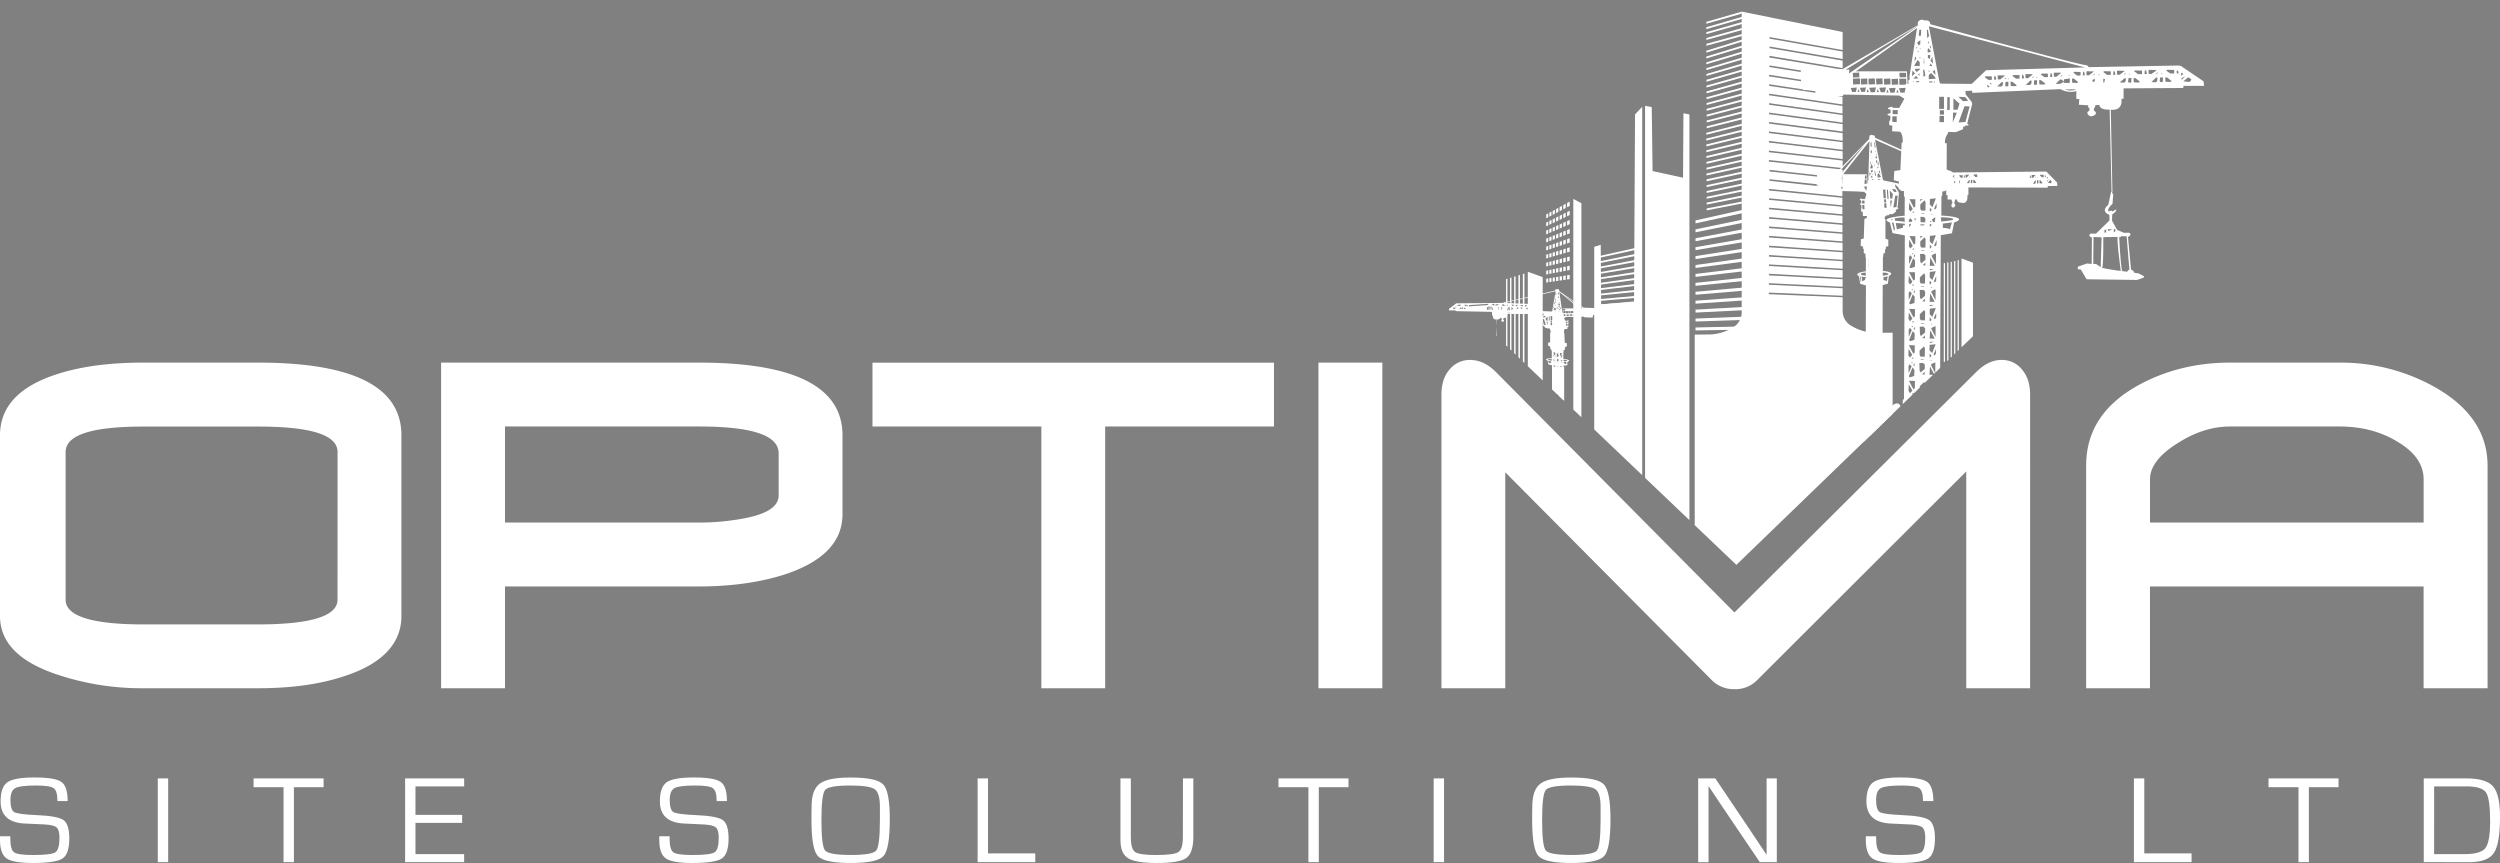
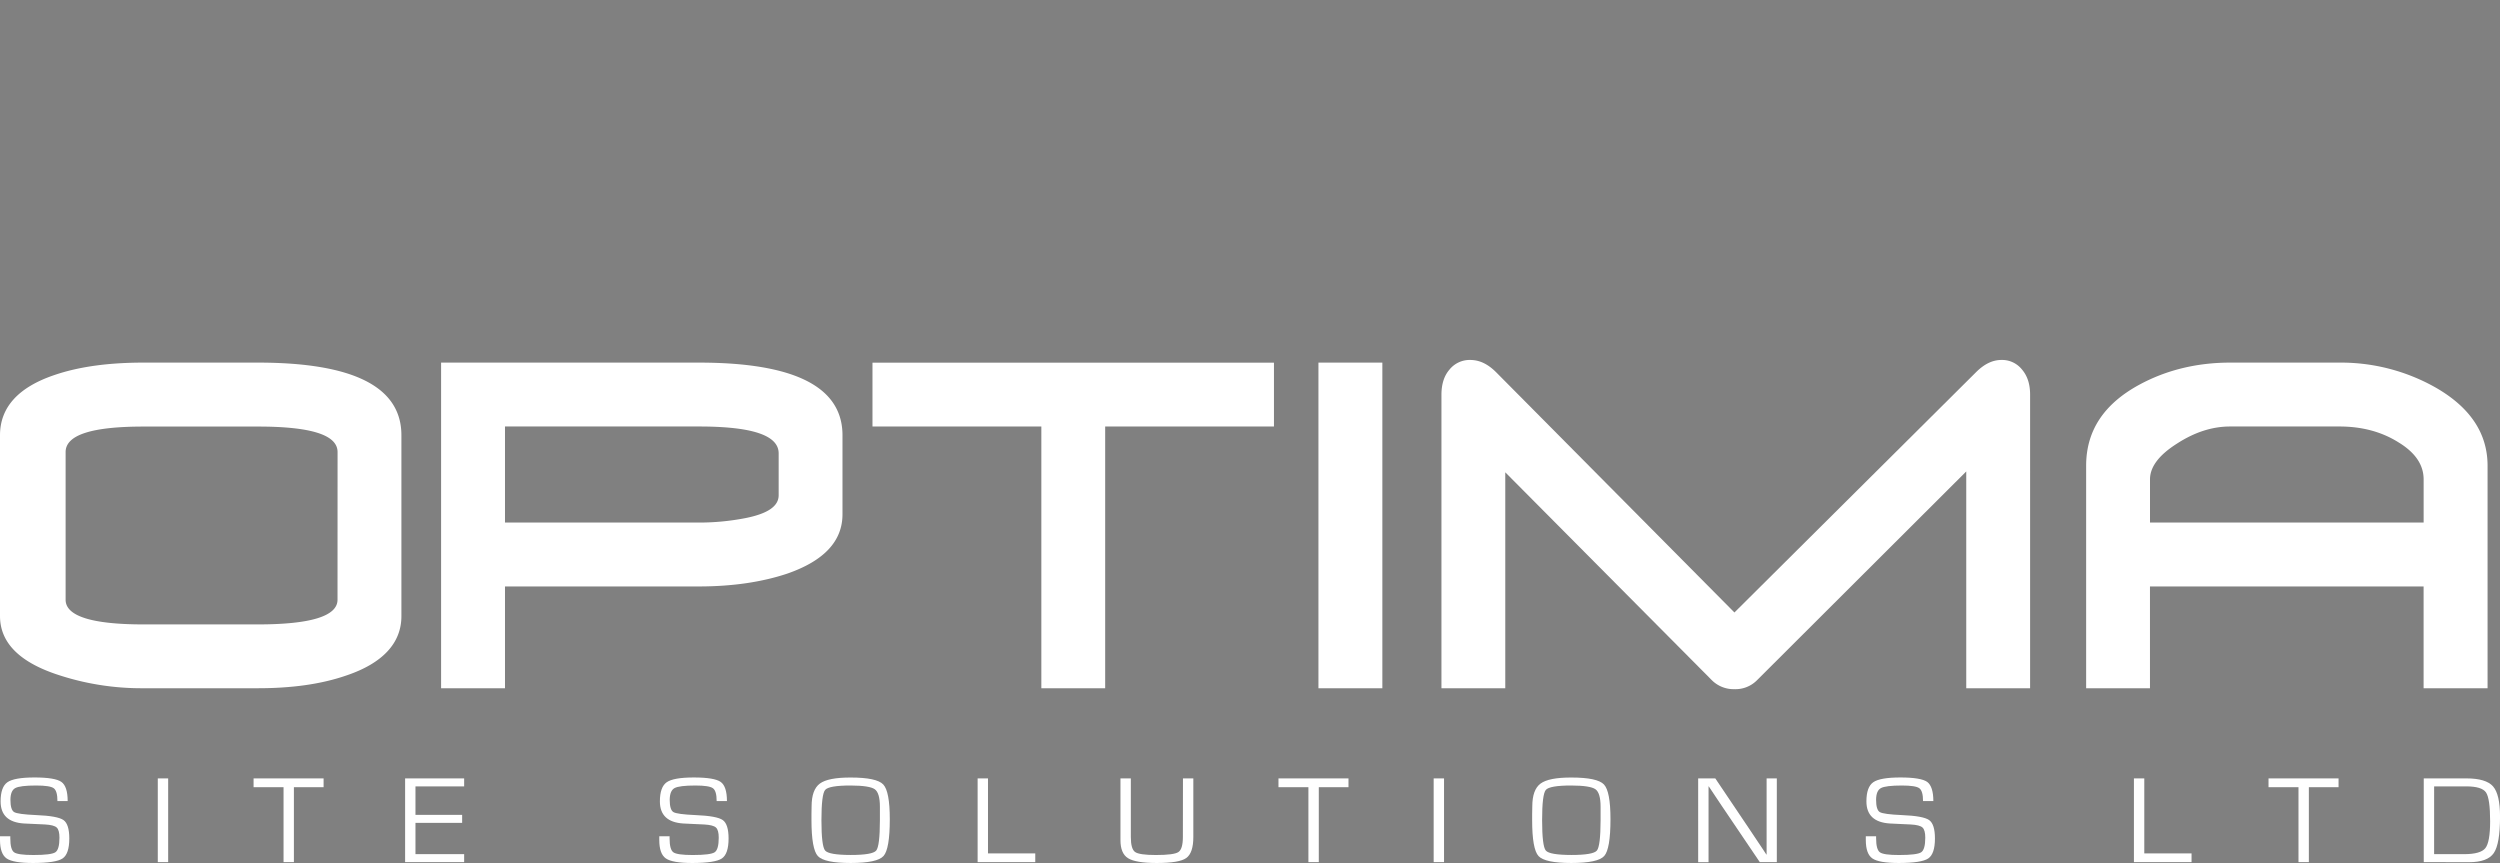
<svg xmlns="http://www.w3.org/2000/svg" viewBox="0 0 1566.79 540.85">
  <rect x="0" y="0" width="1566.79" height="540.85" fill="#808080" stroke="none" />
  <defs>
    <style>.cls-1{fill:none;}.cls-2{clip-path:url(#clip-path);}.cls-3{fill:#fff;}.cls-4{fill:#251f4d;}</style>
    <clipPath id="clip-path">
-       <path class="cls-1" d="M1088.22,354l161.43-156a30.14,30.14,0,0,1,23.14-8.41c18.54,1.34,49.62,4.18,50.16,8.19.79,5.72,126.79-87.66,123.93-88.61-2.41-.81,50.69-23-88.8-84.4-19.5-8.58-326.39-38.49-327.2-17.2L874.63,170.71A30.19,30.19,0,0,0,903.77,202l25.77.88" />
-     </clipPath>
+       </clipPath>
  </defs>
  <g id="Layer_2" data-name="Layer 2">
    <g id="Layer_1-2" data-name="Layer 1">
      <g class="cls-2">
        <path class="cls-3" d="M1170.48,115l-.43-5.73-15,0,16.58-20.83-.72,23,.09,1.61-.35.1.1,1.8Zm-.7-5.07.12,2L1168,112l-.16-2Zm-13,5.28-.19-2.63,1.86-.13.18,2.62Zm-.47-2.81.19,2.62-2.07.15-.18-2.62Zm73.57,14.78c3.81.49,3.13-5,3.13-5l.62,0,0-4.71,49.71.14,0-1,6.06-.11-.16-2.07-6.21-6.34c-.4-.71-1.46-.57-1.46-.57l-58.31.57c0-.82-.92-1-.92-1-1.38.22-47.16-20.75-47.16-20.75-.25-2.27-1.78-1.53-1.78-1.53-1.52-1.18-1.93,1.13-1.93,1.13l.11,1.07-20.66,21.13-12.29.58.37,6-.18.09-.43,1.48,1.17.12.14,1.19,3.63.16.14,2.72c.39.89,8.15-.16,8.15-.16l0-.66,16.52.44,1.56,1.46-.85,3.17-1.93.06-.16-.49c-2.44.87-.34,1.39-.34,1.39l.13,1.48c-2,1.1,0,1.29,0,1.29l.06,1.7-.28,1,.2,1.53.87.14.12,2.52,2.31,0c1,1-1.09,1.77-1.09,1.77h-.3l-.38,12.35-1.8.42-.14,4.14,1.49.62,0,1.16.44.33,0,2.4c.14.41,1.07.41,1.07.41v2.39l.24.13,0,8.56c-8.44,1.16-4.33,3.06-4.33,3.06l.78,4.8,3.6,1-.26,73.73-.33.45-.12,3.35-.62-.74c-.78-2.4-2.42,0-2.42,0l-1.16,1.36-.09,3.56c0,.78.36,1,.36,1l-1.61.95c-1.23-1.28-1.4,1.45-1.4,1.45l-7.66,2.6c-2.27-2.11-3.34.29-3.34.29a17.35,17.35,0,0,0-1.22,1.62l-.15,4.3a4,4,0,0,0,5.22.08l.06-.87,9.32-.25,11.17,2.11,4.89,3.1v2.16a5.06,5.06,0,0,0,5.39,0l0-4.55c0-.58-1.23-1.66-1.23-1.66,0-.7-1-1.24-1-1.24l3.43-3.38,6.2-1.58c3.72,1.28,4.88-.12,4.88-.12l.06-4.26-1-1.33c-.86-2.35-2.65-.49-2.65-.49l-1,.21,0,.69-6.74-.66c-2.36-3.22-2.59,0-2.59,0l-1-.24a5.43,5.43,0,0,0-2.74-3.52l0-5.37-.41-.17.23-72.82,3.28-.86.62-4.84c4.78-2.57-3.75-3.15-3.75-3.15l0-8.68.21-.24.06-2a1.82,1.82,0,0,0,1.07-.41l.06-2.15.45-.33,0-1.37,1.55-.29,0-4.09-1.79-.62,0-12.41h-.53c-.07-2.77,2.79-2.31,2.79-2.31l0-.62,2.24-.08,2-1.46,0-1.17.59-.12,0-.45h.72c.69-.21-.21-.82-.21-.82l.78-8.38a2.8,2.8,0,0,0-.24-1.64l-2-3.18-.11-1.49,2.26,2.25.06,1,25.08-.69c2.64,2.08,4.66.72,4.66.72l0,3.47.89.23-.14,2.48,2.73.18,0,1.12.34,0,0,1.21-.5.64a1.38,1.38,0,0,0,0,1.13c.91,1.95,2.23,0,2.23,0a1.51,1.51,0,0,0-.49-1.75l.11-1.24.28-.15.05-1,1.22-.1c0,2.4,3,2,3,2m-76.53-18.69-1.06.07,16.79-17.74-15.74,19.45Zm1.26,10.13-.49-1.83,1.8-.16-.21,2Zm0-6.52-.15-2.1,1.86-.13.15,2.09Zm1.58,6.49.26-1.3.35,1.24Zm1.13,0-.5-1.83,1.79-.16-.2,2Zm1.55.14.3-1.41.38,1.35Zm.48-3.45-.19-2.63,1.87-.13.19,2.63Zm.76,3.49-.54-2,2-.18-.23,2.14Zm1.71,0,.29-1.42.38,1.35Zm-.23-3.47-.19-2.62,1.86-.13.19,2.62Zm1.46,3.51-.53-2,2-.19-.23,2.15Zm.85-3.43-.18-2.62,1.86-.14.18,2.63Zm.77,3.61.3-1.42.37,1.35Zm1.24,0-.54-2,2-.18-.22,2.14Zm.25-3.54-.19-2.62,1.87-.14.19,2.62Zm.45,61.63-.62-3.73h.44l.43,2.94Zm-.5-4.72c-.83-.36,0-.62,0-.62Zm1.59-41.07-.19-2.57,1.29-.09.18,2.57Zm-.15-3.5-.14-1.86,1.49-.1.13,1.85Zm-.63,44.7-.13-1a8.39,8.39,0,0,1,2.9-.45l.09,1.94Zm.71-53.54.29-1.41.37,1.35Zm-.18,57.46-.32-2.85,2.67.33,0,.75-.51,0,0,1Zm2.76-56.64L1168,117l2-.19-.23,2.15Zm-1.84-4.42-.13-2.69,2,0,.17,2.34-.23.12-.06.29Zm2.46,117.77.1-3,1,2.79-.69,1.2Zm0,4.81.35-.82.57,1-.89,3.06Zm0,11.26.09-3,1,2.79-.7,1.19Zm0-49,.1-2.95,1,2.78-.69,1.2Zm0,16.59.1-2.95,1,2.78-.69,1.21Zm.05-11.78.35-.82.57,1-.9,3.06Zm0,16.6.35-.83.57,1-.9,3.06ZM1172,232.4l-1.32-3.88,1.74.06,0,3.2Zm-1.3-65.14.1-2.95,1,2.78-.7,1.2Zm0,16.67.1-3,1,2.79-.7,1.2Zm0-11V172l.42-.7.59.91-.21.74Zm0,69.56,1.07-4,.57,1.12-.08,2.76-1.29.65Zm1.34,6-1.31-3.87,1.74.06,0,3.2Zm-1.3-59.72.35-.82.56,1-.89,3.06Zm1.33,10.71-1.32-3.88,1.74.07,0,3.2Zm0,16.59-1.32-3.88,1.74.07,0,3.19Zm-1.29-6.48,1.06-4,.57,1.14-.07,2.75-1.29.66Zm0,16.59,1.06-4,.57,1.14-.07,2.75-1.29.66Zm0-51V174l.6-.17-.39,1.29Zm1.39-8.54-1.3-3.88,1.73.07,0,3.19Zm0,16.68-1.3-3.89,1.73.06,0,3.2Zm-1.28,10.09,1.06-4,.57,1.13-.08,2.75-1.28.65Zm.78,43.5-.35-.55.52.07Zm.08-33-.35-.55.52.07Zm0,16.59-.35-.55.52.07Zm.1-32.81-.34-.55.52.07Zm-.33,46.94.25-.46.31,0-.07.49Zm0,16.06.25-.45.32,0-.08.49Zm.13-140.41v-2.57l.81,1.25Zm-.1,91.39.24-.44.33,0-.08.48Zm0,16.6.24-.45.33,0-.08.48Zm.1-49.48.25-.44.33,0-.08.48Zm0,16.67.25-.44.33,0-.08.48Zm.51-72.6.25-.4,0,.38ZM1172,237.53l.4-1-.05,1.62Zm.08-32.95.4-1-.06,1.61Zm0,16.59.4-1-.06,1.62Zm.2-109.87L1173,110l.75,1.16Zm-.1,77.06.4-1,0,1.62Zm-.21-84.87.07-2.2.44.77Zm.15,2.06,0-.39.75-2.35.68,1,.09,1.69Zm.26,66.37v-.46l.29-.41,0,1.44Zm.09-64.52-.09-.52,1.45-.22,0,.46-.82,1.13Zm.69,5.41,0-.45.91-.07,0,.46Zm-1.07-15.06.05-.8.25.4Zm.64-1.43-.54-1.34.84-1.13.09,1.75Zm0,3-.06-.41.18-.2.1.56Zm1.21,10.67-.46-.69.44-.42Zm-1.59-18.36,0-2.49.53,0,.13,2.22-.22.82Zm.9,10.23.24-.43,0,.76Zm.59,138.25-.07-3.47,1.06-.08.53.73,0,2-1.21,1.58Zm0-7.18v-2l1.29-1.9.27,1,0,3.71h-1.21Zm.1-25.77-.07-3.47,1.07-.07.51.72,0,2-1.21,1.58Zm0,16.59-.07-3.47,1.07-.07.51.72,0,2-1.21,1.59Zm0,25.24v-2l1.28-1.89.27,1,0,3.72h-1.22Zm-.57-150.9-.22-.4.18-.17Zm.59,118.48v-2l1.29-1.89.27,1,0,3.71h-1.21Zm0-16.59v-2l1.29-1.89.27.95,0,3.72h-1.21Zm.14-9-.08-3.47,1.07-.08.51.73,0,1.95-1.21,1.59Zm0-7.19v-1.95l1.29-1.9.27,1,0,3.72h-1.21Zm0-16.66v-2l1.29-1.89.27,1,0,3.71h-1.21Zm0-3.41,0-1,.72,0Zm0,16.67,0-1,.72,0Zm0-5.8.06-.49h1.22l-.23.46Zm.09-1.4,0-2.44,1,0,.49.83-.13,1.61Zm.84,62.1-.89-.07.16-.2h.86Zm.06,16.07-.9-.07.16-.21h.86Zm0-49-.89-.06.15-.21h.87Zm0,16.59-.89-.07.15-.2h.87Zm.11-49.47-.89-.07.15-.2h.87Zm0,16.67-.89-.07.15-.2h.87Zm-.61,55.63.77-1.1v1.24Zm.08-32.95.77-1.1v1.23Zm0,16.59.77-1.1v1.23Zm.11-32.81.77-1.1v1.24Zm.37-82.23-.34-2.93.3-.49.54,3Zm-.4-6.07-.12-2.8.34,2.78Zm.21-11.43-.35-3.66.31-.06.55,2.8Zm.5,5.15.26-.59.64,1.11,0,.56-.81.25Zm.35,3.7-.09-1.25.75,0-.06,1.81Zm-.42-6.31,0-1.07.36.4Zm1.12,12.64,0-.73.33.43Zm.26,3.28-.16-1.9.62-1,1.36,1.86.1.65Zm3.26,1.21-4.93-25,47.45,20.92-29,1.94-3.37,4.66-9.74-2Zm-3.1.17,0-.42,1-.11v.57Zm0,131.26-.15-.55,1.28-.07Zm-.38-138.57.16-1.2.72,1.1Zm.25,136.57.15-3.78,1.34,3.78Zm0-11,0-2.51,1.76-.27-1,4Zm0,3.1,0-1.62.52.72-.19.87Zm.13-23.06-.15-.55,1.29-.06Zm0,16.6-.15-.55,1.29-.07Zm-.12-18.59.14-3.78,1.34,3.78Zm0,16.59.14-3.78,1.34,3.78Zm0,21.43,0-2.51,1.76-.28-1,4Zm0-49,.05-2.51,1.76-.27-1,4Zm0,16.59.05-2.51,1.76-.27-1,4Zm0,35.52,0-1.62.52.73-.2.85Zm0-49,0-1.62.52.72-.19.86Zm0,16.59,0-1.62.52.72-.19.86Zm-.87-121,.18-.64.34,1.67Zm1,98.12-.15-.55,1.29-.07ZM1176.9,173l.26-.63.24.54Zm0,19.69.15-3.78,1.34,3.78Zm0-17.83,0-1,.45,0-.12.92Zm0-9.84,0-2.51,1.75-.27-1,4Zm0,16.66,0-2.5,1.75-.27-1,4Zm0-13.57,0-1.61.52.72-.2.85Zm0,16.67,0-1.61.52.72-.2.86Zm-.25-81.95.41-1.87.44,3.08Zm.46,132.7,0-.35.46.07Zm1.36,5.63-1.29-3.85a2.07,2.07,0,0,1,1.31-1Zm-1.29-38.58,0-.35.47.07Zm0,16.59,0-.35.47.07Zm1.37-11-1.29-3.84a2.13,2.13,0,0,1,1.31-1Zm0,16.6-1.29-3.85a2.13,2.13,0,0,1,1.31-1Zm-1.26-55.11,0-.35.48.07Zm0,16.66,0-.34.48.07Zm1.36,5.64-1.28-3.84a2.1,2.1,0,0,1,1.31-1Zm-.8-19-.36-1.2,1-1-.18,2.2Zm.6-63.87-1-1.4.6-1Zm-.65,123.58.72-2.44v2l-.4.83Zm0,16.06.72-2.44v2l-.4.82Zm0-49,.71-2.43v2l-.39.82Zm0,16.59.71-2.43v2l-.39.82Zm.29-103.82.06-.65.35.55Zm-.19,54.36.72-2.44v2l-.39.82Zm0,16.66.72-2.44v2l-.39.83Zm2.62-59.23-.39-5.42,1.41-.1.38,5.41Zm.52,6-.2-2.81,1.31-.09.2,2.81Zm-.14-3.39-.14-1.93,1.21-.09.14,1.93Zm-.93,45.88-.06-1.91a6.78,6.78,0,0,1,3.58.63l0,.46C1183.36,172.33,1180.14,172.79,1180.14,172.79Zm.45,2.81,0-1.9c.59,0,2.65-.54,2.65-.54l-.6,3.18C1182.55,175.8,1180.59,175.6,1180.59,175.6Zm2.46-50.94-.36-5.73.69-.05.41,5.76Zm2,5.52-.22-4.44,1.09,0Zm-.21-5.65-.37-5.21,2,2.24-.35,2.75Zm2.56-4.11-1.52-1.89h2l1,1.62Zm-.65,9.63,1.21-7.4,1.51,0-.73,7.11Zm7.41-17.7c-.57-.5,0-.73,0-.73l1.78,0,0,1.58h-1Zm.4,4,0-.93.46.53c.4.76-.18.61-.18.61Zm.8-1.43,0-.28.4.08,0,.66Zm1.26-1.72.11-1.71c.56-.13.48,1.66.48,1.66Zm.83,3.07,1.38-2,.38.07-.1,1.31-.36.61Zm.25-3.21v-1.79l1.8,0c.62,0,.14.33.14.33l-1.24,1.49ZM1200,113h-.32l.35-.45c.46-.54.13.11.13.11Zm-.09,2.83.13-1.55.85-.05-.09,2-.59.06C1199.9,116.29,1199.86,115.81,1199.86,115.81ZM1201,113l-.38,0C1200.93,112.44,1201,113,1201,113Zm.48,3.12,0-1.93.53,0,1,1.23c.61.7-.19.79-.19.79Zm.86-4.2c-.58-.5,0-.72,0-.72l1.79,0,0,1.58h-1Zm2.47.87.1-1.71c.57-.13.48,1.66.48,1.66Zm1.08-.14v-1.8l1.78,0c.62,0,.14.35.14.35l-1.23,1.49Zm0,3.06,1.37-2,.39.07-.1,1.32-.35.61Zm2.22-3.16h-.31l.34-.43c.46-.54.14.11.14.11Zm.16,2.7.12-1.55.86,0-.09,2-.59.06C1208.3,115.77,1208.27,115.29,1208.27,115.29Zm1.08-2.74H1209C1209.27,112,1209.35,112.55,1209.35,112.55Zm.56,3.09-.06-1.93.53,0,1,1.23c.61.7-.18.79-.18.79Zm.78-4.16c-.56-.5,0-.72,0-.72l1.79,0,0,1.58h-1Zm2.46.87.11-1.72c.57-.12.47,1.67.47,1.67Zm1.09-.15v-1.79l1.78,0c.64,0,.16.34.16.34l-1.24,1.49Zm.44,3.27,1.37-2,.38.07-.11,1.31-.34.61Zm1.77-3.35h-.31l.35-.45c.45-.53.13.11.13.11Zm.08,6.29,3.34-.17A3.06,3.06,0,0,1,1216.53,118.41Zm.52-3.41.12-1.54.85,0-.09,2-.58,0C1217.08,115.48,1217.05,115,1217.05,115Zm.93-2.82h-.38C1217.91,111.59,1218,112.18,1218,112.18Zm.7,3.17-.06-1.93.54,0,1,1.23c.61.7-.19.78-.19.78Zm.65-4.24c-.57-.5,0-.73,0-.73l1.79,0,0,1.59h-1Zm2.46.87.11-1.72c.56-.12.48,1.66.48,1.66Zm1.09-.15,0-1.79,1.8,0c.63,0,.15.34.15.34l-1.25,1.49Zm1.79,2.88-.08-.72.74-.67-.06,1.44Zm.42-3h-.31l.35-.43c.45-.55.12.1.12.1Zm1.64-.06-.4,0C1226.65,111.09,1226.73,111.68,1226.73,111.68Zm1.09,3.34,0-1.69.37,0,.19.11a3.89,3.89,0,0,0-.18,1.4Zm.31-4.42c-.6-.49,0-.71,0-.71l1.87,0,0,1.58-1.09,0Zm2.58.88.11-1.72c.58-.12.5,1.66.5,1.66Zm1.12-.15v-1.79l1.88,0c.65,0,.16.34.16.34l-1.3,1.49Zm.82,3.53,1.4-2,.39.07-.1,1.32-.35.61Zm1.5-3.61h-.33l.36-.44c.48-.54.14.11.14.11Zm.93,3.14.14-1.54.87,0-.1,2-.59,0C1235.12,114.88,1235.08,114.39,1235.08,114.39Zm.64-3.25h-.43C1235.62,110.56,1235.72,111.14,1235.72,111.14Zm1,3.59-.06-1.92.56,0,1,1.23c.62.7-.19.78-.19.78Zm.43-4.65c-.63-.5,0-.73,0-.73l2,.05,0,1.59h-1.13Zm34.94,1.58.12-1.71c.61-.13.52,1.66.52,1.66Zm1.19-.14v-1.79l2,0c.69,0,.16.35.16.35l-1.37,1.49Zm.81,3.7,1.42-2.1.39.07-.1,1.41-.36.65Zm1.64-3.79h-.34l.38-.44c.51-.53.15.11.15.11Zm.81,3.19.13-1.55.87,0-.1,2-.59.06C1276.61,115.1,1276.58,114.62,1276.58,114.62Zm.76-3.25h-.43C1277.25,110.78,1277.34,111.37,1277.34,111.37Zm.91,3.59,0-1.92.54,0,1,1.23c.62.7-.2.78-.2.78Zm.57-4.66c-.63-.5,0-.72,0-.72l2,0,0,1.58h-1.15Zm2.76.81v-1.34c.62,0,.51,1.33.51,1.33Zm1.32,1.06-.05-1.4.68.63Zm.36,1.53c-.48.43-.31-.28-.31-.28l1.09-1.12Zm2.06,1.22-1.83-.22,1.45-1.9.63.6C1286.23,113.76,1285.32,114.92,1285.32,114.92Z" />
        <polygon class="cls-3" points="1108.57 129.96 1062.6 139.99 1062.6 138.13 1108.57 127.84 1108.57 129.96" />
        <polygon class="cls-3" points="1108.57 136.32 1062.6 145.59 1062.6 143.73 1108.57 134.21 1108.57 136.32" />
        <polygon class="cls-3" points="1108.57 142.68 1062.6 151.17 1062.6 149.32 1108.57 140.57 1108.57 142.68" />
        <polygon class="cls-3" points="1108.57 149.05 1062.6 156.76 1062.6 154.91 1108.57 146.94 1108.57 149.05" />
        <polygon class="cls-3" points="1108.57 155.41 1062.6 162.36 1062.6 160.5 1108.57 153.3 1108.57 155.41" />
        <polygon class="cls-3" points="1108.57 161.77 1062.6 167.95 1062.6 166.09 1108.57 159.66 1108.57 161.77" />
        <polygon class="cls-3" points="1108.57 168.14 1062.6 173.54 1062.6 171.69 1108.57 166.03 1108.57 168.14" />
        <polygon class="cls-3" points="1108.57 174.5 1062.6 179.13 1062.6 177.27 1108.57 172.39 1108.57 174.5" />
        <polygon class="cls-3" points="1108.57 180.87 1062.6 184.72 1062.6 182.86 1108.57 178.76 1108.57 180.87" />
        <polygon class="cls-3" points="1108.57 187.23 1062.6 190.31 1062.6 188.46 1108.57 185.12 1108.57 187.23" />
        <polygon class="cls-3" points="1108.57 193.59 1062.6 195.9 1062.6 194.05 1108.57 191.48 1108.57 193.59" />
        <polygon class="cls-3" points="1108.57 199.96 1062.6 201.5 1062.6 199.64 1108.57 197.84 1108.57 199.96" />
        <polygon class="cls-3" points="1108.57 206.32 1062.6 207.09 1062.6 205.23 1108.57 204.21 1108.57 206.32" />
        <polygon class="cls-3" points="1108.57 212.68 1073.55 212.68 1073.55 210.82 1108.57 210.57 1108.57 212.68" />
        <polygon class="cls-3" points="1101.84 76.24 1069.36 84.45 1069.36 83.24 1101.83 74.98 1101.84 76.24" />
        <polygon class="cls-3" points="1101.86 80.02 1069.37 88.09 1069.37 86.89 1101.85 78.76 1101.86 80.02" />
        <polygon class="cls-3" points="1101.89 83.82 1069.4 91.74 1069.39 90.53 1101.87 82.56 1101.89 83.82" />
        <polygon class="cls-3" points="1101.91 87.6 1069.42 95.38 1069.42 94.17 1101.89 86.35 1101.91 87.6" />
        <polygon class="cls-3" points="1101.93 91.38 1069.44 99.02 1069.44 97.81 1101.93 90.13 1101.93 91.38" />
        <polygon class="cls-3" points="1101.96 95.17 1069.47 102.67 1069.46 101.45 1101.95 93.92 1101.96 95.17" />
        <polygon class="cls-3" points="1101.97 98.96 1069.49 106.31 1069.48 105.1 1101.97 97.71 1101.97 98.96" />
        <polygon class="cls-3" points="1102 102.76 1069.51 109.96 1069.51 108.75 1101.99 101.5 1102 102.76" />
        <polygon class="cls-3" points="1102.02 106.55 1069.53 113.61 1069.51 112.39 1102.01 105.29 1102.02 106.55" />
        <polygon class="cls-3" points="1102.05 110.34 1069.56 117.25 1069.54 116.04 1102.05 109.08 1102.05 110.34" />
        <polygon class="cls-3" points="1102.07 114.12 1069.58 120.9 1069.57 119.69 1102.06 112.86 1102.07 114.12" />
        <polygon class="cls-3" points="1102.1 117.91 1069.59 124.54 1069.59 123.33 1102.08 116.66 1102.1 117.91" />
        <polygon class="cls-3" points="1102.11 121.7 1069.61 128.19 1069.6 126.98 1102.11 120.45 1102.11 121.7" />
        <polygon class="cls-3" points="1102.14 125.5 1069.65 131.84 1069.63 130.63 1102.14 124.24 1102.14 125.5" />
        <polygon class="cls-3" points="1101.84 22.96 1069.36 33 1069.36 31.79 1101.83 21.7 1101.84 22.96" />
        <polygon class="cls-3" points="1101.86 26.74 1069.37 36.64 1069.37 35.43 1101.85 25.49 1101.86 26.74" />
        <polygon class="cls-3" points="1101.89 30.53 1069.4 40.28 1069.39 39.07 1101.87 29.28 1101.89 30.53" />
        <polygon class="cls-3" points="1101.91 34.32 1069.42 43.93 1069.42 42.72 1101.89 33.06 1101.91 34.32" />
        <polygon class="cls-3" points="1101.93 38.1 1069.44 47.57 1069.44 46.36 1101.93 36.85 1101.93 38.1" />
        <polygon class="cls-3" points="1093.01 11.44 1069.37 18.26 1069.37 17.05 1093 10.19 1093.01 11.44" />
        <polygon class="cls-3" points="1091.55 8.55 1069.37 14.88 1069.37 13.68 1091.55 7.3 1091.55 8.55" />
        <polygon class="cls-3" points="1093.03 14.69 1069.39 21.38 1069.39 20.17 1093.01 13.44 1093.03 14.69" />
        <polygon class="cls-3" points="1093.04 18.46 1069.4 25.03 1069.39 23.82 1093.03 17.21 1093.04 18.46" />
        <polygon class="cls-3" points="1093.06 22.23 1069.42 28.67 1069.41 27.46 1093.05 20.98 1093.06 22.23" />
        <polygon class="cls-3" points="1101.96 41.89 1069.47 51.21 1069.46 50 1101.95 40.63 1101.96 41.89" />
        <polygon class="cls-3" points="1101.97 45.68 1069.49 54.86 1069.48 53.64 1101.97 44.42 1101.97 45.68" />
        <polygon class="cls-3" points="1102 49.47 1069.51 58.5 1069.51 57.29 1101.99 48.2 1102 49.47" />
        <polygon class="cls-3" points="1102.02 53.25 1069.53 62.14 1069.51 60.94 1102.01 52 1102.02 53.25" />
        <polygon class="cls-3" points="1102.05 57.04 1069.56 65.79 1069.54 64.58 1102.05 55.78 1102.05 57.04" />
        <polygon class="cls-3" points="1102.07 60.82 1069.58 69.43 1069.57 68.22 1102.06 59.57 1102.07 60.82" />
        <polygon class="cls-3" points="1102.1 64.62 1069.59 73.07 1069.59 71.87 1102.08 63.36 1102.1 64.62" />
        <polygon class="cls-3" points="1102.11 68.4 1069.61 76.72 1069.6 75.51 1102.11 67.15 1102.11 68.4" />
        <polygon class="cls-3" points="1102.14 72.19 1069.65 80.36 1069.63 79.16 1102.14 70.94 1102.14 72.19" />
        <path class="cls-3" d="M1176.08,208.6a30.43,30.43,0,0,1-15.4-4.15,10.77,10.77,0,0,1-5.87-9.33V186.3l-46.25-1.94v-1l46.24,2v-4.72l-46.23-2.18v-1l46.22,2.26v-4.73l-46.19-2.41v-1l46.18,2.49v-4.72l-46.16-2.65v-1l46.16,2.72v-4.71l-46.13-2.89,0-1,46.11,3v-4.73l-46.09-3.12v-1l46.08,3.21V152.2l-46.06-3.37,0-1,46,3.44v-4.73l-46-3.6v-1l46,3.68v-4.71l-46-3.86v-1l46,3.92v-4.73l-46-4.07v-1l45.94,4.13v-4.71l-45.91-4.31v-1l45.91,4.39v-4.72l-45.88-4.55v-1l45.88,4.63v-4.72L1109,113.32v-1l45.85,4.87v-4.73l-45.81-5v-1l45.81,5.09v-5.28l-46.26-5,0-1,46.24,5.09v-4.73l-46.23-5.25v-1l46.22,5.33V94.81l-46.19-5.49v-1l46.18,5.57V89.13l-46.16-5.74v-1l46.16,5.82V83.45l-46.13-6,0-1,46.11,6V77.77l-46.09-6.21v-1l46.08,6.28V72.09l-46.06-6.45,0-1,46,6.52V66.4l-46-6.68v-1l46,6.75V60.72l-46-6.92v-1l46,7V55l-46-7.14v-1l45.94,7.22V49.35L1108.9,42V41l45.91,7.45V43.67l-45.88-7.61V35l45.88,7.69V38L1109,30.15v-1L1154.81,37V32.3L1109,24.23v-1l45.81,8.14V20.06L1091.55,7.28V196a10.91,10.91,0,0,1-5.6,9.27,28.7,28.7,0,0,1-14.52,4.34l-9.32.09v147.2l33.26,38.88,90.77-131.08V208.5Z" />
        <polygon class="cls-3" points="1024.71 71.69 1024.07 188.93 1003.46 190.72 1003.21 153.42 999.13 154.65 999.13 419.03 1029.2 400.15 1029.2 66.92 1024.71 71.69" />
        <path class="cls-3" d="M1330,169.9c-1-3.33-1.87-21.32-1.87-21.32a1.8,1.8,0,0,0,1.51-.59l3.21.15c.06,1.87,1.67,20.74,1.67,20.74a4.7,4.7,0,0,0-1.41,1.41Zm-2.87-21.4c-.43,4,2,21.19,2,21.19-1.33.24-11.7-1.78-11.7-1.78.94-1.31.72-19.29.72-19.29Zm-.28-4.4-3.21-5.78.12-3.92,1.82-1.43c2.34-3.39-1.58-.33-1.58-.33-.47-1.29-2.1-.12-2.1-.12-2.33-.75,2.06-4.83,2.06-4.83l.43-6-.63-.48.07-1.31-.54,0-.41,1.08-1.56,7.37c-5.28,4.39.65,6.28.65,6.28l.08,3.51-8.45,8.27-3.38,0c-2.2,1.44.82,2.5.82,2.5l-.16,16.5-3-.26-5.67,2,0,1.61,1.84.11,3.64,6.15,31.64.42,3.66-1.28c1.23-.48.48-1.09.48-1.09l-3.13-1.7-2.8-.43c0-1.09-2-2.07-2-2.07l-1.9-20.35c3.11-1.58.59-2.68.59-2.68l-3,.09Zm-1.06-.52-.2,1.71-.85.08,0-1.72Zm-13.92,21.78.16-16.83,5.09.2-.6,18.68-2.8-1.94Zm7-19.63.05-1.73,1.11,0-.15,1.73Zm2.15-1.14.08-1,2.7.13-2.09.94Z" />
        <path class="cls-3" d="M1195.53,52.7l-.43-8h-32l38.34-27.18-4.72,30.19.06,2.25-.75.14.06,2.5Zm-1-7.06.07,2.73-4.08.08-.16-2.83ZM1166.37,53l-.17-3.65,4-.19.17,3.65Zm-.75-3.91.18,3.66-4.42.2-.17-3.65Zm-37.32,3.46-1,2.05,2.49.18.2,1.65,7.73.22,0,3.79c.75,1.24,17.38-.24,17.38-.24l0-.92,35.19.6,3.21,2-3.25,5.78-4.14-.11-.26-.69c-5.34,1-1,1.9-1,1.9l.06,2.06c-4.45,1.33-.12,1.79-.12,1.79l-.13,2.36-.76,1.37.19,2.13,1.84.28-.13,3.51,4.91.29c2.09,1.43,1.71,6.85,1.71,6.85h-.63L1191,106.6l-3.82.58-.31,5.75,3.17.86.07,1.61.95.46-.12,3.34c.32.57,2.29.57,2.29.57v3.33l.51.18-.07,11.9c-18,1.6-9.23,4.24-9.23,4.24l1.66,6.67,7.7,1.44L1193.27,250l-.71.63-.25,4.66-1.33-1c-1.67-3.33-5.16,0-5.16,0l-2.48,1.88-.19,5a1.4,1.4,0,0,0,.76,1.39l-3.44,1.32c-2.61-1.78-3,2-3,2l-16.36,3.61c-4.83-2.93-7.12.41-7.12.41a25.51,25.51,0,0,0-2.61,2.23l-.32,6a12,12,0,0,0,11.13.12l.14-1.22,19.92-.34,23.86,2.94,10.44,4.3v3c5.73,2.53,11.52.06,11.52.06l-.06-6.33c.06-.8-2.61-2.3-2.61-2.3.06-1-2-1.72-2-1.72l7.32-4.71,13.25-2.19c8,1.78,10.43-.17,10.43-.17l.13-5.92-2.16-1.85c-1.85-3.26-5.67-.68-5.67-.68l-2.1.29.07,1-14.39-.92c-5-4.48-5.54.05-5.54.05l-2.23-.34c-1.58-3.68-5.85-4.88-5.85-4.88l.06-7.47-.89-.23.51-101.23,7-1.2,1.33-6.72c10.18-3.57-8-4.37-8-4.37l.06-12.07.45-.34.12-2.7a5.13,5.13,0,0,0,2.29-.58l.13-3,1-.47-.06-1.89,3.31-.4-.07-5.69L1220,107l.06-17.24h-1.14a9.56,9.56,0,0,1,1.91-6.21l.18-.86,4.78.11,4.46-1.83.12-1.62,1.28-.11v-.63l1.52.06c1.53-.23-.32-1.16-.32-1.16l2.94-11.55c.57-.85-.26-2.29-.26-2.29l-3.69-4.6V57l4.08-.17.18,1.37,55.21-2.33c5.65,3,10,1.16,10,1.16l-.08,4.82,1.9.35-.29,3.44,5.85.35.08,1.55.71,0,0,1.67-1.06.89a1.34,1.34,0,0,0,.09,1.55c2,2.76,4.77,0,4.77,0,1-1.35-1.07-2.45-1.07-2.45l.24-1.72.58-.21.11-1.38,2.61-.09c.09,3.33,6.41,2.89,6.41,2.89l1.18,51.28.54,0-1-51.22c8.13.81,6.63-6.83,6.63-6.83l1.33,0,.07-6.54,37.39-.24.09-1.32,12.93,0-.36-2.89-13.3-9c-.86-1-3.1-.84-3.1-.84l-55.74,1c.1-1.15-2-1.38-2-1.38-2.94.26-97.09-25.53-97.09-25.53-.2-3.16-3.57-2.3-3.57-2.3a2.78,2.78,0,0,0-4.26,1.38l.07,1.49-47.18,27.58-26.27.81.25,8.29Zm30.68-9-2.27.11,46.76-28.39L1158.8,46.05Zm1.8,14.12-.89-2.55,3.85-.24-.61,2.73Zm.52-9.09-.13-2.92,4-.18.13,2.92Zm2.81,9,.68-1.81.62,1.72Zm2.39,0-.89-2.55,3.84-.23-.61,2.72Zm3.32.2.75-2,.68,1.89Zm1.32-4.81-.18-3.66,4-.18.17,3.65Zm1.31,4.86-1-2.8,4.24-.25-.67,3Zm3.66-.06.74-2,.68,1.88Zm-.2-4.82-.17-3.66,4-.19.17,3.66Zm2.81,4.87-1-2.79,4.24-.26-.68,3Zm2.12-4.77-.17-3.65,4-.19.16,3.65Zm1.33,5,.76-2,.68,1.88Zm2.63.05-1-2.8,4.22-.25-.67,3Zm.85-4.94-.17-3.64,4-.19.17,3.64Zm1.38,91.51-1.34-5.17h1l.91,4.08Zm-1.08-6.55c-1.78-.51.06-.86.06-.86Zm0-61.73V72.92h2.75v3.57Zm.21-4.87V69h3.17v2.58Zm1.5,66.78-.26-1.38a26.07,26.07,0,0,1,6.18-.64l.19,2.7Zm.8-80.25.74-2,.68,1.88Zm.34,85.7-.69-4,5.72.46-.13,1-1.08.06-.07,1.43Zm2.28-85.66-1-2.79,4.23-.26-.67,3Zm-.71-5-.05-3.75,4.29-.06.16,3.25-.52.18-.14.39ZM1196,222.67l.2-4.11,2.23,3.88L1197,224.1Zm.09,6.69.75-1.14,1.22,1.43-1.91,4.26Zm0,15.65.21-4.11,2.23,3.88-1.49,1.65Zm0-68.13.22-4.11,2.22,3.86-1.49,1.68Zm0,23.05.22-4.1,2.22,3.86-1.49,1.68Zm.11-16.37.74-1.14,1.21,1.43-1.9,4.25Zm0,23.07.74-1.15,1.21,1.44-1.9,4.24Zm2.9,15.09-2.81-5.4,3.71.09,0,4.45Zm-2.78-90.55.21-4.1,2.22,3.86-1.48,1.67Zm0,23.16.21-4.1,2.22,3.87-1.48,1.67Zm0-15.25v-1.32l.89-1,1.27,1.27-.44,1Zm0,96.69,2.28-5.54,1.22,1.57-.16,3.82-2.76.91Zm2.87,8.27-2.8-5.39,3.7.09,0,4.45Zm-2.78-83,.73-1.14,1.23,1.42-1.91,4.26Zm2.84,14.89-2.81-5.39,3.7.09,0,4.44Zm0,23.06-2.81-5.4,3.7.1,0,4.44Zm-2.76-9,2.28-5.55,1.22,1.58-.16,3.83-2.75.91Zm0,23.06,2.28-5.55,1.22,1.59-.16,3.82-2.75.91Zm0-71v-1.55l1.27-.23-.82,1.78Zm3-11.86-2.8-5.4,3.71.1-.06,4.44Zm0,23.18-2.8-5.41,3.71.09-.06,4.45Zm-2.74,14,2.27-5.54,1.22,1.58-.16,3.82-2.75.91Zm1.66,60.46-.75-.76,1.12.09Zm.17-45.8-.74-.76,1.11.1Zm0,23.06-.74-.76,1.11.1Zm.23-45.6-.74-.76,1.11.09Zm-.72,65.24.53-.63.69-.05-.16.68Zm.12,22.33.53-.62.68-.06-.16.68Zm0-199.3.41-3.56,1.54,1.8Zm0,131.17.53-.62.69-.05-.16.67Zm0,23.06.53-.62.69,0-.16.67Zm.23-68.77.53-.62.69-.05-.16.67Zm0,23.17.53-.62.69,0-.16.67Zm.48-105,.59-.53v.53Zm.13,177.41.85-1.4-.11,2.25Zm.17-45.81.84-1.39-.1,2.24Zm0,23.06.84-1.38-.1,2.24Zm0-156.79,1.6-1.76,1.41,1.69Zm.17,111.18.85-1.38-.1,2.25Zm.36-122,.48-3.05.82,1.12Zm0,2.87.12-.54,2-3.19,1.29,1.49-.06,2.35Zm.06,96.32V137l.63-.58.07,2Zm.42-93.71-.12-.75,3.12-.16-.12.63-1.94,1.5Zm.64,7.56v-.63h2l-.12.63Zm0-21,.24-1.12.47.58Zm1.59-1.92-.94-1.92,2-1.49-.06,2.45Zm-.53,4.1-.06-.58.42-.27.12.79Zm.94,14.91-.87-1,1-.54ZM1202.5,22l.41-3.46,1.12.1-.06,3.09-.58,1.12Zm.35,14.27.59-.59,0,1.06Zm.21,196.12-.15-4.83,2.27-.1,1.12,1,0,2.73-2.6,2.2Zm0-10v-2.72l2.75-2.63.57,1.33-.09,5.16h-2.6Zm.22-35.81-.17-4.83,2.28-.1,1.12,1-.06,2.72-2.59,2.2Zm0,23-.17-4.82,2.28-.09,1.12,1-.06,2.72-2.59,2.2Zm-.11,35.09V242l2.75-2.63.59,1.33-.11,5.17h-2.6ZM1203.56,31l-.41-.57.41-.22Zm-.37,168.62v-2.73l2.74-2.62.59,1.34-.11,5.16h-2.59Zm0-23.06v-2.73l2.74-2.62.59,1.33-.11,5.17h-2.59Zm.28-12.55-.15-4.82,2.27-.11,1.11,1,0,2.72-2.6,2.2Zm0-10v-2.71l2.75-2.63.58,1.34-.1,5.16h-2.6Zm0-23.16v-2.72l2.75-2.63.58,1.34-.1,5.16h-2.6Zm0-4.72,0-1.35,1.54,0Zm0,23.16,0-1.34,1.54,0Zm0-8,.13-.7h2.61l-.5.65Zm.19-2-.12-3.39,2.22.06,1,1.15-.26,2.24Zm1.8,86.33-1.9-.1.32-.28h1.85Zm.12,22.33-1.91-.1.32-.29h1.85Zm.05-68.13-1.91-.1.33-.29h1.84Zm0,23-1.91-.09.33-.29h1.84Zm.23-68.75-1.9-.1.32-.29h1.85Zm0,23.16-1.9-.09.32-.29h1.85Zm-1.3,77.32,1.65-1.53v1.73Zm.17-45.79,1.64-1.53V189Zm0,23.06,1.64-1.54v1.72Zm.23-45.61,1.65-1.53v1.72Zm.56-118.09-.29-4.1.72-.64.7,4.15Zm.06-8.47.18-3.89.29,3.89Zm2.19-15.82-.18-5.11.65-.05.76,3.94Zm.29,7.19.65-.8,1.18,1.6v.8l-1.77.26Zm.18,5.17V34.51l1.59.05-.41,2.5Zm0-8.79.06-1.49.71.59Zm.47,17.63.07-1,.65.63Zm.07,4.58L1208.8,47l1.48-1.28,2.6,2.72.12.91Zm6.75,2-6.69-35.15,97.87,25.79-62,1.76-9,8.57-19.46-.15ZM1209,51.6V51l2.06,0-.06.8Zm.53,186.08-.31-.77,2.75-.09Zm-.3-196.25.53-1.66,1.36,1.61Zm0,193.48.32-5.26,2.85,5.26Zm0-15.29.11-3.49,3.75-.38-2.16,5.54Zm.11,4.3-.05-2.25,1.1,1-.42,1.2Zm.28-32-.32-.76,2.75-.1Zm0,23.07-.32-.77,2.75-.09Zm-.27-25.84.32-5.25,2.86,5.25Zm0,23.07.32-5.25,2.86,5.25Zm0,29.78.1-3.49,3.76-.39-2.17,5.56Zm0-68.13.1-3.49,3.77-.38-2.18,5.54Zm0,23.06.1-3.49,3.77-.38-2.18,5.54Zm0,49.36,0-2.24,1.11,1-.42,1.19Zm0-68.12,0-2.25,1.11,1-.41,1.19Zm0,23.06,0-2.25,1.11,1-.41,1.2Zm0-171.9.46-.86.48,2.35Zm.35,140.06-.32-.76,2.75-.1Zm-.3-30.14.57-.87.51.75Zm0,27.37.32-5.26,2.85,5.26Zm0-24.79.06-1.37,1,.05-.25,1.27Zm0-13.67.1-3.48,3.76-.39-2.17,5.54Zm0,23.17.1-3.49,3.76-.38-2.17,5.54Zm.1-18.87-.06-2.25,1.12,1-.42,1.19Zm0,23.16-.06-2.24,1.12,1-.42,1.2Zm.35-117.5,1.17-2.56.48,4.32Zm.1,188,.1-.47,1,.1Zm2.9,7.84-2.75-5.35a5.08,5.08,0,0,1,2.81-1.39Zm-2.73-53.63.1-.48,1,.09Zm0,23.06.1-.49,1,.11Zm2.91-15.23-2.75-5.35a5,5,0,0,1,2.8-1.38Zm0,23.07-2.75-5.36a5.1,5.1,0,0,1,2.8-1.38Zm-2.69-76.61.11-.47,1,.09Zm0,23.17.11-.48,1,.09Zm2.92,7.83-2.76-5.34a5.08,5.08,0,0,1,2.81-1.4Zm-1.72-26.41-.77-1.67,2.17-1.44-.39,3.06ZM1213.05,47l-1.88-2,1.41-1.28Zm-1.3,175.22,1.53-3.39v2.82l-.85,1.15Zm.11,22.34,1.54-3.4V244l-.85,1.15Zm.06-68.14,1.53-3.38v2.81l-.84,1.15Zm0,23.06,1.53-3.38v2.82l-.84,1.15Zm0-147.81.24-.89.65.79Zm.22,79.05,1.53-3.39v2.83l-.85,1.14Zm0,23.17,1.53-3.4v2.83l-.85,1.14Zm3.18-85.63V60.68h3v7.55Zm.21,8.31V72.62h2.79v3.92Zm.2-4.73V69.13h2.59v2.68Zm.82,67-.13-2.65c5.48,0,7.64.87,7.64.87l-.06.64C1223.43,138.22,1216.56,138.85,1216.56,138.85Zm1,3.91.06-2.64c1.27-.06,5.67-.75,5.67-.75l-1.28,4.42C1221.71,143.05,1217.52,142.76,1217.52,142.76Zm2.78-73.87.11-8h1.48v8Zm3.49,7.85.21-6.17,2.33.05Zm.42-7.85V61.63l3.81,3.3-1.16,3.78Zm6.09-5.44-3-2.77,4.34.19,1.81,2.34Zm-2.86,13.29,3.7-10.14,3.23.1-2.64,9.79Zm17-27.89c-1.24-.67,0-1,0-1h3.83v2.2l-2.2,0Zm1,5.56V53.12l1,.73c.9,1-.37.85-.37.85Zm1.65-2,0-.38.85.09V53Zm2.62-2.42.14-2.39c1.19-.19,1.1,2.29,1.1,2.29Zm1.91,4.23,2.84-2.78.82.09-.15,1.83-.72.86Zm.37-4.47-.09-2.48h3.83c1.34-.05.33.47.33.47l-2.58,2.1Zm4.74-.19h-.67l.72-.62c1-.77.29.14.29.14Zm-.06,3.93.21-2.15,1.81-.09-.11,2.82-1.23.09C1256.82,54.16,1256.71,53.49,1256.71,53.49Zm2.32-3.88h-.81C1258.84,48.78,1259,49.61,1259,49.61Zm1.19,4.32-.2-2.68,1.13,0,2.17,1.67c1.34,1-.37,1.1-.37,1.1Zm1.64-5.86c-1.26-.67,0-1,0-1h3.83v2.19l-2.2.05Zm5.3,1.14.14-2.39c1.2-.19,1.1,2.3,1.1,2.3Zm2.29-.24-.09-2.49h3.82c1.34,0,.34.49.34.49l-2.58,2.1Zm.14,4.27,2.84-2.77.83.08-.16,1.84-.72.85Zm4.6-4.46h-.67l.72-.62c1-.77.28.14.28.14Zm.46,3.73.2-2.14,1.81-.1-.1,2.83-1.24.09C1274.76,53.19,1274.65,52.51,1274.65,52.51Zm2.18-3.83H1276C1276.63,47.86,1276.83,48.68,1276.83,48.68Zm1.33,4.27-.22-2.68,1.14-.05,2.17,1.68c1.34,1-.36,1.1-.36,1.1Zm1.48-5.8c-1.24-.67,0-1,0-1h3.82v2.2l-2.19,0Zm5.3,1.13.15-2.38c1.2-.19,1.1,2.29,1.1,2.29Zm2.3-.24-.09-2.48H1291c1.34-.05.34.48.34.48l-2.58,2.1Zm1.09,4.53,2.83-2.77.82.09,1.67,1.29-2.54,1.39Zm3.64-4.71h-.66l.71-.63c1-.76.29.14.29.14Zm2.14,8.22,7.14-.13C1297.88,57.63,1294.11,56.08,1294.11,56.08Zm-.73-4.23.2-2.15,3.69-.53-.18,2.82-1.25,0C1295.28,52,1293.38,51.85,1293.38,51.85Zm3.8-4.39-.81,0C1297,46.64,1297.18,47.46,1297.18,47.46Zm1.51,4.43-.14-2.68h1.14l2.12,1.73c1.31,1-.4,1.09-.4,1.09Zm1.36-5.88c-1.22-.7.08-1,.08-1l3.81.11-.06,2.21h-2.19Zm5.26,1.29.21-2.38c1.21-.16,1,2.33,1,2.33Zm2.31-.17,0-2.48,3.82.11c1.33,0,.32.48.32.48l-2.65,2Zm3.88,4.06-.19-1,1.57-.91-.11,2Zm.85-4.11-.66,0,.73-.6c1-.74.28.15.28.15Zm3.49,0-.85,0C1315.67,46.23,1315.84,47,1315.84,47Zm2.36,4.69-.08-2.35.79,0,.42.15c-.43.33-.37,1.95-.37,1.95Zm.64-6.14c-1.29-.7.08-1,.08-1l4,.11-.07,2.2-2.3,0Zm5.51,1.31.22-2.39c1.25-.15,1.07,2.32,1.07,2.32Zm2.4-.17,0-2.49,4,.12c1.4,0,.33.48.33.48l-2.76,2Zm1.76,4.92,3-2.68.84.1-.2,1.83-.77.84Zm3.2-5-.7,0,.78-.6c1-.73.28.16.28.16Zm2,4.4.28-2.14,1.86,0-.19,2.82-1.28.05C1333.8,51.75,1333.71,51.08,1333.71,51.08ZM1335,46.6l-.9,0C1334.85,45.77,1335,46.6,1335,46.6Zm2.26,5-.13-2.68h1.17l2.16,1.73c1.35,1-.4,1.09-.4,1.09Zm.9-6.46c-1.35-.72.08-1,.08-1l4.23.13-.06,2.2-2.43,0Zm5.83,1.3.23-2.38c1.33-.16,1.15,2.33,1.15,2.33Zm2.55-.16,0-2.49,4.23.12c1.48,0,.36.5.36.5l-2.92,2Zm1.76,5.17,3-2.88.84.12-.21,2-.76.89Zm3.48-5.21-.74,0,.82-.6c1.08-.74.31.15.31.15Zm1.73,4.45.27-2.14,1.86,0-.2,2.82-1.27.06C1353.63,51.39,1353.55,50.71,1353.55,50.71Zm1.6-4.49-.89,0C1355,45.4,1355.15,46.22,1355.15,46.22Zm2,5-.13-2.67,1.16,0,2.18,1.75c1.35,1-.41,1.07-.41,1.07Zm1.19-6.47c-1.35-.7.09-1,.09-1l4.23.12-.06,2.2-2.43,0Zm5.9,1.23V44.14c1.32,0,1.1,1.85,1.1,1.85Zm2.81,1.52-.1-2,1.46.9Zm.79,2.12c-1,.59-.68-.4-.68-.4l2.32-1.5Zm4.4,1.77-3.91-.36,3.09-2.59,1.35.85C1374.16,49.83,1372.22,51.41,1372.22,51.41Z" />
        <polygon class="cls-3" points="970.3 136.14 969.03 136.81 969.03 134.43 970.3 133.74 970.3 136.14" />
        <polygon class="cls-3" points="972.32 135.07 971 135.77 971 133.34 972.32 132.63 972.32 135.07" />
        <polygon class="cls-3" points="970.3 141.23 969.03 141.84 969.03 139.47 970.3 138.83 970.3 141.23" />
        <polygon class="cls-3" points="972.32 140.27 971 140.89 971 138.48 972.32 137.81 972.32 140.27" />
        <polygon class="cls-3" points="970.3 146.33 969.03 146.88 969.03 144.5 970.3 143.92 970.3 146.33" />
        <polygon class="cls-3" points="972.32 145.46 971 146.03 971 143.6 972.32 143.01 972.32 145.46" />
        <polygon class="cls-3" points="970.3 151.43 969.03 151.91 969.03 149.53 970.3 149.02 970.3 151.43" />
        <polygon class="cls-3" points="972.32 150.65 971 151.15 971 148.73 972.32 148.2 972.32 150.65" />
        <polygon class="cls-3" points="970.3 156.51 969.03 156.94 969.03 154.56 970.3 154.11 970.3 156.51" />
        <polygon class="cls-3" points="972.32 155.84 971 156.28 971 153.86 972.32 153.39 972.32 155.84" />
        <polygon class="cls-3" points="970.3 161.61 969.03 161.98 969.03 159.6 970.3 159.21 970.3 161.61" />
        <polygon class="cls-3" points="972.32 161.04 971 161.41 971 158.99 972.32 158.58 972.32 161.04" />
        <polygon class="cls-3" points="970.3 166.7 969.03 167.01 969.03 164.63 970.3 164.3 970.3 166.7" />
        <polygon class="cls-3" points="972.32 166.23 971 166.54 971 164.12 972.32 163.77 972.32 166.23" />
        <polygon class="cls-3" points="970.3 171.8 969.03 172.04 969.03 169.66 970.3 169.4 970.3 171.8" />
        <polygon class="cls-3" points="972.32 171.41 971 171.67 971 169.24 972.32 168.97 972.32 171.41" />
        <polygon class="cls-3" points="970.3 176.9 969.03 177.08 969.03 174.7 970.3 174.49 970.3 176.9" />
        <polygon class="cls-3" points="972.32 176.6 971 176.79 971 174.37 972.32 174.15 972.32 176.6" />
        <polygon class="cls-3" points="974.46 133.95 973.09 134.67 973.09 132.2 974.46 131.45 974.46 133.95" />
        <polygon class="cls-3" points="976.64 132.8 975.21 133.55 975.21 131.03 976.64 130.25 976.64 132.8" />
        <polygon class="cls-3" points="978.9 131.6 977.43 132.37 977.43 129.81 978.9 129 978.9 131.6" />
        <polygon class="cls-3" points="981.26 130.35 979.72 131.16 979.72 128.55 981.26 127.7 981.26 130.35" />
        <polygon class="cls-3" points="983.74 129.05 982.13 129.9 982.13 127.22 983.74 126.34 983.74 129.05" />
        <polygon class="cls-3" points="974.46 139.25 973.09 139.9 973.09 137.43 974.46 136.74 974.46 139.25" />
        <polygon class="cls-3" points="976.64 138.2 975.21 138.87 975.21 136.36 976.64 135.65 976.64 138.2" />
        <polygon class="cls-3" points="978.9 137.11 977.43 137.81 977.43 135.25 978.9 134.51 978.9 137.11" />
        <polygon class="cls-3" points="981.26 135.97 979.72 136.71 979.72 134.09 981.26 133.32 981.26 135.97" />
        <polygon class="cls-3" points="983.74 134.79 982.13 135.55 982.13 132.88 983.74 132.09 983.74 134.79" />
        <polygon class="cls-3" points="974.46 144.54 973.09 145.12 973.09 142.66 974.46 142.04 974.46 144.54" />
        <polygon class="cls-3" points="976.64 143.59 975.21 144.21 975.21 141.69 976.64 141.04 976.64 143.59" />
        <polygon class="cls-3" points="978.9 142.61 977.43 143.25 977.43 140.69 978.9 140.02 978.9 142.61" />
        <polygon class="cls-3" points="981.26 141.59 979.72 142.26 979.72 139.64 981.26 138.94 981.26 141.59" />
        <polygon class="cls-3" points="983.74 140.52 982.13 141.22 982.13 138.55 983.74 137.82 983.74 140.52" />
-         <polygon class="cls-3" points="974.46 149.83 973.09 150.35 973.09 147.88 974.46 147.33 974.46 149.83" />
        <polygon class="cls-3" points="976.64 148.99 975.21 149.54 975.21 147.03 976.64 146.44 976.64 148.99" />
        <polygon class="cls-3" points="978.9 148.12 977.43 148.69 977.43 146.12 978.9 145.52 978.9 148.12" />
        <polygon class="cls-3" points="981.26 147.21 979.72 147.8 979.72 145.19 981.26 144.55 981.26 147.21" />
        <polygon class="cls-3" points="983.74 146.27 982.13 146.88 982.13 144.22 983.74 143.56 983.74 146.27" />
        <polygon class="cls-3" points="974.46 155.12 973.09 155.58 973.09 153.11 974.46 152.62 974.46 155.12" />
        <polygon class="cls-3" points="976.64 154.39 975.21 154.86 975.21 152.35 976.64 151.84 976.64 154.39" />
        <polygon class="cls-3" points="978.9 153.62 977.43 154.12 977.43 151.56 978.9 151.02 978.9 153.62" />
        <polygon class="cls-3" points="981.26 152.83 979.72 153.35 979.72 150.73 981.26 150.18 981.26 152.83" />
        <polygon class="cls-3" points="983.74 152.01 982.13 152.54 982.13 149.87 983.74 149.3 983.74 152.01" />
        <polygon class="cls-3" points="974.46 160.41 973.09 160.81 973.09 158.34 974.46 157.91 974.46 160.41" />
        <polygon class="cls-3" points="976.64 159.78 975.21 160.19 975.21 157.68 976.64 157.25 976.64 159.78" />
        <polygon class="cls-3" points="978.9 159.13 977.43 159.56 977.43 156.99 978.9 156.53 978.9 159.13" />
        <polygon class="cls-3" points="981.26 158.45 979.72 158.9 979.72 156.28 981.26 155.8 981.26 158.45" />
        <polygon class="cls-3" points="983.74 157.75 982.13 158.2 982.13 155.53 983.74 155.04 983.74 157.75" />
        <polygon class="cls-3" points="974.46 165.71 973.09 166.03 973.09 163.56 974.46 163.22 974.46 165.71" />
        <polygon class="cls-3" points="976.64 165.19 975.21 165.53 975.21 163.01 976.64 162.64 976.64 165.19" />
        <polygon class="cls-3" points="978.9 164.64 977.43 165 977.43 162.43 978.9 162.04 978.9 164.64" />
        <polygon class="cls-3" points="981.26 164.08 979.72 164.44 979.72 161.82 981.26 161.42 981.26 164.08" />
        <polygon class="cls-3" points="983.74 163.48 982.13 163.87 982.13 161.19 983.74 160.77 983.74 163.48" />
        <polygon class="cls-3" points="974.46 171 973.09 171.26 973.09 168.8 974.46 168.51 974.46 171" />
        <polygon class="cls-3" points="976.64 170.58 975.21 170.86 975.21 168.34 976.64 168.04 976.64 170.58" />
        <polygon class="cls-3" points="978.9 170.15 977.43 170.44 977.43 167.87 978.9 167.55 978.9 170.15" />
        <polygon class="cls-3" points="981.26 169.69 979.72 170 979.72 167.37 981.26 167.04 981.26 169.69" />
        <polygon class="cls-3" points="983.74 169.22 982.13 169.53 982.13 166.86 983.74 166.51 983.74 169.22" />
        <polygon class="cls-3" points="974.46 176.3 973.09 176.5 973.09 174.03 974.46 173.79 974.46 176.3" />
        <polygon class="cls-3" points="976.64 175.98 975.21 176.18 975.21 173.67 976.64 173.44 976.64 175.98" />
        <polygon class="cls-3" points="978.9 175.65 977.43 175.87 977.43 173.31 978.9 173.06 978.9 175.65" />
        <polygon class="cls-3" points="981.26 175.31 979.72 175.54 979.72 172.92 981.26 172.66 981.26 175.31" />
        <polygon class="cls-3" points="983.74 174.96 982.13 175.19 982.13 172.52 983.74 172.26 983.74 174.96" />
        <rect class="cls-4" x="1232.29" y="215.8" width="3.63" height="2.31" />
        <rect class="cls-4" x="1232.29" y="220.72" width="3.63" height="2.31" />
        <rect class="cls-4" x="1232.29" y="225.61" width="3.63" height="2.32" />
        <polygon class="cls-3" points="944.72 217.71 943.87 217.71 943.87 174.93 944.72 174.67 944.72 217.71" />
        <polygon class="cls-3" points="947.24 224.85 946.36 224.85 946.36 174.18 947.24 173.9 947.24 224.85" />
        <polygon class="cls-3" points="949.85 227.61 948.93 227.62 948.93 173.39 949.85 173.12 949.85 227.61" />
        <polygon class="cls-3" points="952.57 228.25 951.61 228.26 951.61 172.58 952.57 172.29 952.57 228.25" />
        <polygon class="cls-3" points="955.38 231.74 954.39 229.93 954.39 171.74 955.38 171.44 955.38 231.74" />
        <polygon class="cls-3" points="991.08 284.15 986.02 276.38 986.02 124.68 991.08 127.35 991.08 284.15" />
        <polygon class="cls-3" points="957.5 250.83 966.83 268.6 966.83 173.69 957.5 170.31 957.5 250.83" />
        <polygon class="cls-3" points="1218.95 226.76 1218.19 226.76 1218.19 165 1218.95 164.84 1218.95 226.76" />
        <polygon class="cls-3" points="1221.1 226.76 1220.35 226.76 1220.35 164.54 1221.1 164.37 1221.1 226.76" />
        <polygon class="cls-3" points="1223.26 237.07 1222.5 237.07 1222.5 164.24 1223.26 164.05 1223.26 237.07" />
        <polygon class="cls-3" points="1225.43 237.07 1224.67 237.07 1224.67 163.7 1225.43 163.51 1225.43 237.07" />
        <polygon class="cls-3" points="1227.62 237.07 1226.86 237.07 1226.86 163.15 1227.62 162.95 1227.62 237.07" />
        <polygon class="cls-3" points="1229.31 237.4 1236.5 238.23 1236.5 164.65 1229.31 161.99 1229.31 237.4" />
        <polygon class="cls-3" points="1055.04 71 1054.79 111.38 1035.7 107.21 1035.17 67.13 1030.99 66.32 1030.99 320.81 1058.79 339.69 1058.79 71.73 1055.04 71" />
        <path class="cls-3" d="M979.4,196.14V193.3l10.37-.06L977.28,183l1.65,11.43,0,.79.24.05,0,.9Zm.22-2.51,0,1,1.32,0v-1Zm9.24,2.58V194.9l-1.29-.06v1.3Zm.18-1.4v1.3l1.44.07v-1.3ZM1001.2,196l.37.73-.8.07,0,.59-2.49.09,0,1.35c-.23.44-5.64-.06-5.64-.06l0-.32-11.4.26-1,.73L981,201l1.33,0,.09-.24c1.73.42.31.69.31.69l0,.73c1.45.54,0,.64,0,.64l0,.84.24.5-.06.76-.59.07,0,1.25-1.6,0c-.67.48-.54,2.41-.54,2.41h.21l.28,6.13,1.24.27.1,2-1,.26,0,.57-.31.15,0,1.19c-.1.2-.75.17-.75.17v1.19l-.16.05,0,4.24c5.85.85,3,1.65,3,1.65l-.54,2.36-2.5.39.27,36.51.23.24.09,1.66.44-.35c.53-1.16,1.67.06,1.67.06l.8.72.07,1.76a.49.49,0,0,1-.24.48l1.11.52c.85-.6,1,.77,1,.77l5.32,1.53c1.56-1,2.3.25,2.3.25a8.72,8.72,0,0,1,.86.84l.11,2.13a3.59,3.59,0,0,1-3.61-.13l0-.43-6.47-.43-7.74.7-3.39,1.37v1.07a4.77,4.77,0,0,1-3.74-.16v-2.25c0-.29.85-.78.85-.78,0-.35.66-.58.66-.58L968,273.09l-4.31-1c-2.57.52-3.38-.22-3.38-.22l0-2.11.7-.63c.6-1.13,1.84-.15,1.84-.15l.68.13,0,.35,4.67-.11c1.63-1.53,1.8.1,1.8.1l.73-.09a3,3,0,0,1,1.89-1.65l0-2.66.28-.07-.25-36.07-2.27-.53-.45-2.41c-3.3-1.43,2.61-1.44,2.61-1.44l0-4.29-.15-.14,0-1a1.64,1.64,0,0,1-.75-.24l0-1.07-.31-.18,0-.67-1.07-.19v-2l1.24-.25,0-6.14h.37a3.82,3.82,0,0,0-.63-2.24l-.06-.3-1.55,0L968,205.1l0-.58-.42-.06v-.22H967c-.5-.11.11-.41.11-.41l-1-4.16c-.18-.31.08-.81.08-.81l1.2-1.58v-.74l-1.4-.15-.06.49-23.34-.2c-1.79,1,2-.61,2-.61l.1,1.71-.6.12.15,1.22-1.91.11v.55l-.23,0,.05.59.36.33a.48.48,0,0,1,0,.54c-.59,1-1.55,0-1.55,0-.34-.48.31-.86.31-.86l-.1-.61-.2-.08-.06-.49-.84,0c0,1.18-2,1-2,1l-.8,18,.67.22-.09-18.21c-2.63.27-2.27-2.44-2.27-2.44h-.43l-.13-2.32L912.34,195l-.06-.46-4.21,0,.08-1,4.18-3.17c.26-.35,1-.28,1-.28l28.87-.25c0-.41.63-.49.63-.49,1,.11,31.79-7.26,31.79-7.26.07-1.13,1.16-.77,1.16-.77,1-.59,1.39.56,1.39.56l0,.53,15.35,10.42,8.53.25.05,3Zm-10.09-3.15.74,0-12.51-8.74,11.86,9.6Zm-.36,5L991,197l-1.24-.08.24,1Zm-.32-3.24v-1l-1.28-.06v1Zm-.76,3.23-.26-.64-.17.61Zm-.77,0,.25-.91-1.25-.08.23,1Zm-1.08.08-.27-.71-.19.67Zm-.5-1.72v-1.3l-1.29-.06v1.3ZM987,198l.28-1-1.38-.08.27,1.07Zm-1.19,0-.27-.7-.19.67Zm0-1.72v-1.3l-1.3-.06v1.3Zm-.84,1.74.28-1-1.38-.09.27,1.06Zm-.76-1.69V195l-1.29-.05v1.3Zm-.35,1.79-.27-.7-.2.67Zm-.85,0,.27-1-1.37-.09.26,1.07Zm-.35-1.76V195l-1.3-.06v1.3Zm-.56,32.17.43-1.82-.31,0-.29,1.45Zm.35-2.32c.58-.15,0-.3,0-.3Zm-.06-22v-1.28l-.9,0v1.27Zm-.07-1.75v-.91l-1,0v.92Zm-.43,23.77.08-.48a7.79,7.79,0,0,0-2-.33l0,1Zm-.07-28.15-.27-.7-.19.67Zm-.3,30.08.23-1.41-1.86.08,0,.37.35,0,0,.51Zm-.54-30.06.26-1-1.37-.09.26,1.06Zm.14-1.8,0-1.34h-1.39v1.16l.17.07,0,.13Zm-1.88,59.83-.07-1.47-.72,1.34.49.61Zm0,2.37-.24-.41-.4.49.62,1.54Zm0,5.58-.08-1.47L978.4,264l.48.61Zm-.08-24.27-.07-1.47-.72,1.34.49.62Zm0,8.21-.07-1.47-.72,1.34.49.63Zm0-5.83-.24-.42-.39.49.62,1.54Zm0,8.21-.24-.41-.39.49.61,1.54Zm-.92,5.34.9-1.89-1.21,0,0,1.59Zm.82-32.22-.07-1.46-.72,1.34.48.62Zm0,8.25-.07-1.46-.71,1.34.48.62Zm0-5.43v-.47l-.29-.36-.41.43.14.38Zm.08,34.44-.75-2-.39.54.06,1.37.89.37Zm-.93,2.91.91-1.88-1.2,0,0,1.58Zm.84-29.54-.24-.41-.39.48.62,1.55Zm-.91,5.27.9-1.88-1.19,0v1.58Zm0,8.21.89-1.88-1.2,0,0,1.58Zm.88-3.16-.75-2-.39.55,0,1.36.9.37Zm0,8.21-.75-2-.39.55,0,1.36.9.36ZM979,227.39v-.55l-.41-.1.26.65Zm-1-4.27.91-1.88-1.21,0,0,1.59Zm0,8.26.92-1.88-1.21,0,0,1.59Zm.91,5-.74-2-.4.55.06,1.36.89.37Zm-.49,21.51.25-.26-.36,0Zm-.09-16.31.24-.27-.37,0Zm0,8.21.25-.26-.37,0Zm-.1-16.24.23-.27-.35,0Zm.29,23.25-.18-.24-.22,0,0,.24Zm0,7.94-.18-.23-.22,0,.06.25Zm-.19-71-.13-1.28-.51.62Zm.11,46.72-.17-.23-.23,0,.06.24Zm0,8.22-.17-.23-.23,0,.05.25Zm-.13-24.5-.18-.23-.22,0,.05.24Zm0,8.25-.17-.23-.23,0,.05.23Zm-.25-37.41-.19-.2v.19Zm.11,63.2-.28-.52,0,.81ZM978.09,242l-.28-.51,0,.8Zm0,8.21-.28-.5,0,.8ZM978,194.3l-.51-.64-.46.58Zm0,39.61-.28-.51,0,.81Zm-.23-43.48-.15-1.09-.27.39Zm0,1,0-.2-.63-1.16-.42.51,0,.83Zm.06,34.3v-.22l-.2-.21,0,.71Zm-.22-33.38,0-.27-1-.1,0,.22.63.57Zm-.2,2.68v-.22l-.63,0,0,.23Zm0-7.47-.08-.41-.15.2Zm-.52-.71.31-.67-.63-.56,0,.87Zm.18,1.47,0-.21L977,188l0,.28Zm-.29,5.29.28-.34-.32-.21Zm.17-9.11-.14-1.24-.36,0,0,1.1.19.41Zm-.11,5.08-.19-.22,0,.38Zm.1,69.85,0-1.72-.73-.07-.36.35,0,1,.84.82Zm0-3.55v-1l-.9-1-.18.47,0,1.84.85,0Zm-.11-12.76,0-1.72-.74-.07-.35.34,0,1,.84.82Zm0,8.21.06-1.71-.75-.08-.35.34v1l.85.82Zm.07,12.5v-1l-.9-1-.19.47,0,1.84.85,0Zm-.32-76.12.13-.2-.13-.09Zm.26,60.06v-1l-.89-1-.19.46,0,1.85.84,0Zm0-8.21v-1l-.89-1-.19.47,0,1.84.84,0Zm-.1-4.47,0-1.72-.74-.07-.36.34,0,1,.84.83Zm0-3.56v-1l-.88-1-.19.47,0,1.84.84,0Zm0-8.26v-1l-.9-1-.19.47,0,1.84.84,0Zm0-1.68v-.48l-.5,0Zm0,8.25v-.47l-.5,0Zm0-2.86,0-.25-.85,0,.17.24Zm-.06-.7,0-1.21H976l-.33.39.08.8ZM976.13,257h.62l-.1-.1-.61,0Zm0,8h.61l-.1-.11-.6,0ZM976,240.71h.62l-.1-.11-.6,0Zm0,8.21h.62l-.11-.11-.6,0Zm-.13-24.49h.61l-.1-.1-.6,0Zm0,8.25h.62l-.11-.1-.6,0Zm.48,27.56-.53-.57v.61Zm-.09-16.32-.53-.57V244Zm0,8.22-.53-.57v.61Zm-.11-16.25-.54-.57v.61ZM976,193.82l.09-1.46-.23-.24-.22,1.47Zm0-3-.06-1.39-.1,1.38Zm-.72-5.67,0-1.82-.21,0-.25,1.39Zm-.09,2.56-.21-.3-.38.56v.28l.57.12Zm-.06,1.84v-.63h-.51l.13.89Zm0-3.14,0-.53-.23.2Zm-.14,6.27,0-.36-.22.22Zm0,1.64v-1l-.48-.48-.83.93-.05.33Zm-2.2.61,2.14-12.42-32,7.34,20.2.8,3.12,4.31,6.32.25Zm2.16.07v-.21l-.67-.05,0,.29Zm0,66.28.1-.27-.88-.08Zm-.06-69.91-.18-.59-.44.55Zm.14,68.92-.11-1.88-.92,1.84Zm0-5.45,0-1.24-1.22-.19.71,2Zm0,1.54,0-.8-.36.33.13.44Zm-.12-11.42.11-.27-.9-.07Zm0,8.21.1-.26-.89-.08Zm.06-9.2-.1-1.87-.93,1.82Zm0,8.22-.1-1.87-.92,1.82Zm0,10.61,0-1.25-1.22-.19.7,2Zm-.07-24.27,0-1.25-1.22-.19.71,2Zm0,8.21,0-1.24-1.22-.19.72,2Zm0,17.59v-.8l-.35.34.14.43ZM974.77,240v-.8l-.36.34.14.43Zm0,8.21v-.8l-.36.35.14.42ZM974.65,187l-.15-.31-.16.83Zm0,49.89.1-.27-.89-.08Zm.07-10.74-.18-.31-.17.25Zm0,9.75-.1-1.88-.92,1.84Zm0-8.83,0-.49h-.31l.09.45Zm0-4.87,0-1.24-1.22-.19.71,2Zm0,8.25,0-1.24-1.22-.19.71,2Zm0-6.72V223l-.36.35.14.42Zm0,8.25,0-.79-.36.33.14.44Zm-.21-41.86-.38-.93-.15,1.53Zm.13,67,0-.18-.32,0Zm-.94,2.74.89-1.86a1.67,1.67,0,0,0-.91-.54Zm.85-19.06,0-.17h-.33Zm0,8.22,0-.18-.33,0Zm-1-5.48.89-1.86a1.66,1.66,0,0,0-.91-.53Zm0,8.22.89-1.86a1.63,1.63,0,0,0-.91-.54Zm.81-27.25,0-.17-.33,0Zm0,8.25,0-.16H974Zm-.93,2.75.88-1.86a1.71,1.71,0,0,0-.91-.54Zm.53-9.38.25-.59-.71-.54.13,1.09Zm-.46-32.87.6-.7-.46-.48Zm.56,62.43-.5-1.22v1l.27.42Zm0,8-.51-1.23v1l.27.42ZM974,239.39l-.5-1.23v1l.28.42Zm0,8.21-.5-1.23v1l.28.42ZM973.9,195l-.07-.32-.22.27Zm0,28.15-.51-1.22v1l.28.42Zm0,8.26-.5-1.23v1l.28.42Zm-1.11-30.56v-2.68l-1-.05v2.69Zm-.06,3v-1.4l-.91-.05v1.4Zm-.07-1.7v-.95l-.84,0v1Zm-.2,23.88,0-.95a6.25,6.25,0,0,0-2.49.2l0,.23A14.06,14.06,0,0,0,972.48,226Zm-.31,1.37,0-.94c-.41,0-1.84-.35-1.84-.35l.43,1.59C970.8,227.36,972.17,227.32,972.17,227.32Zm-1-26.35,0-2.85-.48,0V201Zm-1.12,2.74-.08-2.2-.76,0Zm-.15-2.8v-2.59l-1.23,1.12.38,1.36Zm-2-2,1-.94H967.5l-.58.81Zm.94,4.78L967.68,200h-1l.87,3.52Zm-6.32-12c.37-.24,0-.35,0-.35l-1.24,0,.05.78h.71Zm-.19,2,0-.46-.31.26c-.27.38.14.3.14.3Zm-.6-.7,0-.14-.28,0,0,.33Zm-.91-.84-.1-.85c-.4-.06-.31.82-.31.82Zm-.51,1.51-1-1-.26,0,.09.65.26.29Zm-.24-1.58,0-.88-1.24,0c-.44,0-.11.17-.11.17l.9.72Zm-1.54,0h.21l-.24-.22c-.34-.26-.09.06-.09.06Zm.12,1.39-.13-.76-.59,0,.11,1,.4,0C958.68,193.62,958.7,193.38,958.7,193.38Zm-.85-1.36h.26C957.89,191.73,957.85,192,957.85,192Zm-.28,1.55v-.95l-.36,0-.67.62c-.41.35.16.38.16.38Zm-.69-2.07c.4-.25,0-.36,0-.36l-1.24,0,0,.78h.72Zm-1.69.44-.11-.85c-.38-.05-.29.83-.29.83Zm-.74-.07,0-.88-1.24,0c-.44,0-.1.18-.1.18l.89.73Zm.06,1.52-1-1-.27,0,.1.65.26.29Zm-1.61-1.55h.22l-.25-.22c-.34-.26-.09.06-.09.06Zm-.06,1.33-.12-.76-.58,0,.1,1,.41,0C952.83,193.41,952.84,193.17,952.84,193.17Zm-.8-1.34h.27C952.09,191.53,952,191.83,952,191.83Zm-.33,1.53v-1h-.37l-.66.62c-.41.35.14.38.14.38Zm-.63-2.06c.4-.25,0-.35,0-.35l-1.24,0,.06.78h.71Zm-1.7.45-.1-.85c-.4-.06-.3.82-.3.82Zm-.74-.07,0-.89-1.24,0c-.44,0-.1.17-.1.17l.89.73Zm-.24,1.61-1-1-.26,0-.1,1.67.26.29Zm-1.3-1.65h.22l-.26-.21c-.32-.27-.09,0-.09,0Zm-.11,4.13-2.33-.07A2.86,2.86,0,0,0,947,195.77Zm-.44-1.69.07-1.76-.58,0-.09,2,.4,0C946.55,194.32,946.55,194.08,946.55,194.08Zm-.51-2.39h.25C946.07,191.4,946,191.69,946,191.69Zm-.62,2.58.2-2h-.37l-.85,1.62c-.41.35.14.38.14.38Zm-.34-3.1c.38-.25,0-.36,0-.36l-1.24,0,.05.79h.71Zm-1.69.44-.11-.85c-.4-.06-.3.82-.3.82Zm-.75-.06,0-.89-1.24,0c-.43,0-.09.18-.09.18l.89.72ZM941.25,194l.24-1.36-.53-.33-.12,1.72Zm-.16-2.47h.22l-.25-.21c-.33-.27-.09.05-.09.05Zm-1.14,0h.28C940,191.2,940,191.48,940,191.48Zm-.88,2.67.17-1.84H939l-.13.05a6.76,6.76,0,0,1,0,1.7ZM939,191c.4-.25-.05-.35-.05-.35l-1.29,0,.06.78h.74Zm-1.78.45-.11-.85c-.4-.06-.31.82-.31.82Zm-.78-.07,0-.88-1.31,0c-.45,0-.09.17-.09.17l.93.73Zm-.68,2.75-.83-2-.27,0,.1.65.07,1.31Zm-.93-2.78H935l-.27-.21c-.35-.26-.09,0-.09,0Zm-.59,1.56-.12-.76-.61,0-.07,2,.41,0C934,194.11,934.2,192.87,934.2,192.87Zm-.5-1.6h.3C933.75,191,933.7,191.27,933.7,191.27Zm-.84,2.79.18-2h-.37l-.69.61c-.41.35,0,1.4,0,1.4Zm-.22-3.31c.44-.25,0-.36,0-.36l-12.08.78.06.78,11.49-.75Zm-12.59,1.19-.11-.84c-.43-.06-.33.82-.33.82Zm-.83-.07,0-.88-1.37,0c-.48,0-.11.17-.11.17l1,.72Zm-.49,1.84-1-1-.28,0,.11.71.26.31Zm-1.21-1.86h.24l-.27-.21c-.37-.27-.1.05-.1.05Zm-.49,1.58-.12-.77-.6,0,.1,1,.41,0C917,193.66,917,193.43,917,193.43Zm-.59-1.6h.29C916.48,191.53,916.44,191.83,916.44,191.83Zm-.57,1.77v-.94l-.38,0-.69.62c-.42.34.15.38.15.38Zm-.49-2.3c.43-.24,0-.35,0-.35L914,191l0,.78h.8Zm-1.9.42,0-.66c-.43,0-.33.65-.33.65Zm-.89.53v-.7l-.46.32Zm-.22.76c.34.21.21-.14.21-.14l-.78-.55Zm-1.4.61,1.26-.12-1.05-.93-.41.3C910.31,193.06,911,193.62,911,193.62Z" />
        <polygon class="cls-3" points="1027.66 156.04 1000.19 162.04 1000.19 160.93 1027.66 154.78 1027.66 156.04" />
        <polygon class="cls-3" points="1027.66 159.85 1000.19 165.38 1000.19 164.27 1027.66 158.58 1027.66 159.85" />
        <polygon class="cls-3" points="1027.66 163.65 1000.19 168.72 1000.19 167.62 1027.66 162.39 1027.66 163.65" />
        <polygon class="cls-3" points="1027.66 167.45 1000.19 172.06 1000.19 170.96 1027.66 166.19 1027.66 167.45" />
        <polygon class="cls-3" points="1027.66 171.25 1000.19 175.41 1000.19 174.3 1027.66 170 1027.66 171.25" />
        <polygon class="cls-3" points="1027.66 175.06 1000.19 178.75 1000.19 177.64 1027.66 173.8 1027.66 175.06" />
        <polygon class="cls-3" points="1027.66 178.86 1000.19 182.09 1000.19 180.98 1027.66 177.6 1027.66 178.86" />
        <polygon class="cls-3" points="1027.66 182.67 1000.19 185.44 1000.19 184.32 1027.66 181.4 1027.66 182.67" />
        <polygon class="cls-3" points="1027.66 186.47 1000.19 188.77 1000.19 187.67 1027.66 185.21 1027.66 186.47" />
        <polygon class="cls-3" points="1027.66 190.27 1000.19 192.11 1000.19 191.01 1027.66 189.01 1027.66 190.27" />
        <polygon class="cls-3" points="1027.66 194.08 1000.19 195.46 1000.19 194.35 1027.66 192.81 1027.66 194.08" />
        <polygon class="cls-3" points="1027.66 197.88 1000.19 198.8 1000.19 197.69 1027.66 196.61 1027.66 197.88" />
        <polygon class="cls-3" points="1027.66 201.68 1000.19 202.14 1000.19 201.03 1027.66 200.42 1027.66 201.68" />
        <polygon class="cls-3" points="1027.66 205.49 1006.74 205.49 1006.74 204.38 1027.66 204.23 1027.66 205.49" />
        <polygon class="cls-3" points="1168.91 109.57 1168.11 120.08 1154.68 118.68 1154.94 109.41 1168.91 109.57" />
        <polygon class="cls-3" points="1170.96 160.72 1169.55 212.69 1179.6 212.73 1179.59 160.45 1170.96 160.72" />
        <rect class="cls-3" x="972.67" y="229.79" width="7.62" height="42.18" />
      </g>
      <path class="cls-3" d="M217.08,423.33c-16,5.54-34.52,8-55.51,8H90a166.76,166.76,0,0,1-54.95-8.85C11.6,414.49,0,402.35,0,386.06V272.81c0-17.39,11.32-30.1,34.25-37.82,15.46-5.26,34-7.74,55.79-7.74h71.53c59.94,0,90,15.19,90,45.56V386.06C251.61,402.9,240,415.6,217.08,423.33Zm-5.52-140c0-10.77-16.57-16-50-16H90c-32.6,0-48.88,5.25-48.88,16v92.53c0,10.22,16.28,15.47,48.88,15.47h71.53c33.42,0,50-5.25,50-15.47Z" />
      <path class="cls-3" d="M493.26,359.54c-15.76,5.25-34.26,8-55.26,8H316.49v63.8H276.44V227.25H438c59.94,0,90,15.19,90,45.56v49.45Q528.05,347.52,493.26,359.54ZM488,284.14c0-11.33-16.57-16.85-50-16.85H316.49V327.5H438a151.88,151.88,0,0,0,29-2.76c14.08-2.76,21-7.45,21-14.36Z" />
      <path class="cls-3" d="M692.63,267.29V431.35h-40V267.29H546.8v-40H798.41v40Z" />
      <path class="cls-3" d="M826.29,431.35V227.25h40.05v204.1Z" />
      <path class="cls-3" d="M1232.28,431.35V295.46l-131.2,130.91a18.92,18.92,0,0,1-14.08,5.54,19.33,19.33,0,0,1-14.35-5.81L943.38,296V431.35h-40V247.41q0-9.94,5-15.74a16.21,16.21,0,0,1,13-6.08c5.8,0,11.06,2.49,16.31,7.74L1087,383.85l151.35-150.52c5-5,10.21-7.74,16-7.74a15.89,15.89,0,0,1,12.7,5.8c3.6,4.15,5.25,9.39,5.25,16V431.35Z" />
      <path class="cls-3" d="M1518.91,431.35v-63.8H1347.42v63.8h-40V291.87c0-21.81,11-38.66,33.41-50.81,16.85-9.12,35.9-13.81,56.89-13.81h68.49A120.5,120.5,0,0,1,1526.66,243Q1559,261.64,1559,291.87V431.35Zm-15.72-154.11c-10.49-6.63-22.93-9.95-37-9.95h-68.49c-11.32,0-22.38,3.6-33.42,10.77-11.32,7.18-16.84,14.65-16.84,22.37V327.5h171.49V300.43Q1518.91,286.77,1503.19,277.24Z" />
      <path class="cls-3" d="M42.41,502.06H36q0-6.35-2.32-8.06T22.7,492.29q-10.21,0-13.16,1.63t-3,7.29c0,4.23.78,6.81,2.32,7.73s6.15,1.55,13.8,1.88q13.47.54,17.12,3.12t3.65,11.53q0,9.69-4.2,12.53t-18.55,2.85q-12.45,0-16.56-2.87C1.41,536.08,0,532.22,0,526.43l0-2.34H6.46v1.3c0,4.69.78,7.61,2.36,8.75s5.61,1.71,12.11,1.71q11.19,0,13.76-1.71T37.26,525q0-4.82-1.75-6.4t-7.32-1.9l-6.75-.31L15,516.09Q.38,515.16.38,502.25q0-9,4.26-12t17-3q12.92,0,16.84,2.79T42.41,502.06Z" />
      <path class="cls-3" d="M105.39,487.83v52.48h-6.5V487.83Z" />
      <path class="cls-3" d="M184.19,493.33v47H177.7v-47H158.92v-5.5H202.8v5.5Z" />
      <path class="cls-3" d="M260.38,492.83v17.88h29.25v5H260.38v19.6h30.51v5h-37V487.83h37v5Z" />
      <path class="cls-3" d="M455.59,502.06h-6.45q0-6.35-2.33-8.06t-10.93-1.71q-10.22,0-13.16,1.63t-3,7.29c0,4.23.78,6.81,2.32,7.73s6.15,1.55,13.8,1.88q13.47.54,17.12,3.12t3.65,11.53q0,9.69-4.2,12.53t-18.55,2.85q-12.45,0-16.56-2.87c-2.75-1.9-4.12-5.76-4.12-11.55l0-2.34h6.46v1.3c0,4.69.78,7.61,2.36,8.75s5.61,1.71,12.11,1.71q11.19,0,13.76-1.71t2.57-9.13q0-4.82-1.75-6.4t-7.32-1.9l-6.75-.31-6.42-.31q-14.64-.93-14.64-13.84,0-9,4.26-12t17-3q12.92,0,16.84,2.79T455.59,502.06Z" />
      <path class="cls-3" d="M533.13,487.29q16.33,0,20.42,4.35t4.1,21.72q0,18.72-3.93,23.11t-20.59,4.38q-16.59,0-20.57-4.34t-4-22.46v-3.69l.08-5q0-10.45,5.17-14.28T533.13,487.29Zm0,5q-13.68,0-16,2.77t-2.32,19q0,16.26,2.32,19t16,2.77q13.71,0,16-2.77t2.32-19v-3.42l0-5q0-8.69-3.21-11T533.09,492.29Z" />
      <path class="cls-3" d="M619.19,487.83v47h29.63v5.5H612.69V487.83Z" />
      <path class="cls-3" d="M741.38,487.83h6.5v36.76c0,6.66-1.48,11-4.41,13.13s-9.11,3.13-18.51,3.13q-13.2,0-18-3t-4.75-11.47V487.83h6.5v36.76q0,7.45,2.65,9.36t13.09,1.9q11.31,0,14.09-1.86t2.79-9.4Z" />
      <path class="cls-3" d="M826.51,493.33v47H820v-47H801.24v-5.5h43.88v5.5Z" />
      <path class="cls-3" d="M905,487.83v52.48h-6.5V487.83Z" />
      <path class="cls-3" d="M984.79,487.29q16.34,0,20.43,4.35t4.09,21.72q0,18.72-3.92,23.11t-20.6,4.38q-16.57,0-20.57-4.34t-4-22.46v-3.69l.09-5q0-10.45,5.17-14.28T984.79,487.29Zm0,5q-13.66,0-16,2.77t-2.32,19q0,16.26,2.32,19t16,2.77q13.71,0,16-2.77t2.32-19v-3.42l0-5q0-8.69-3.21-11T984.75,492.29Z" />
      <path class="cls-3" d="M1113.56,487.83v52.48h-10.67l-24.14-35.72-3.93-5.88-1.94-2.92-1.94-2.92h-.17l0,2,0,2v43.48h-6.5V487.83H1075l21.06,31.3,5.49,8.22,2.74,4.08,2.7,4.11h.17l0-2,0-2V487.83Z" />
      <path class="cls-3" d="M1211.66,502.06h-6.46c0-4.23-.78-6.92-2.32-8.06s-5.19-1.71-10.93-1.71q-10.21,0-13.17,1.63t-3,7.29q0,6.35,2.32,7.73t13.8,1.88q13.46.54,17.11,3.12t3.65,11.53q0,9.69-4.2,12.53T1190,540.85q-12.45,0-16.56-2.87c-2.74-1.9-4.11-5.76-4.11-11.55l0-2.34h6.46v1.3q0,7,2.36,8.75t12.11,1.71q11.19,0,13.76-1.71t2.58-9.13c0-3.21-.59-5.34-1.75-6.4s-3.61-1.7-7.33-1.9l-6.75-.31-6.41-.31q-14.64-.93-14.65-13.84,0-9,4.27-12t17-3q12.91,0,16.84,2.79C1210.34,491.94,1211.66,495.93,1211.66,502.06Z" />
      <path class="cls-3" d="M1343.86,487.83v47h29.62v5.5h-36.12V487.83Z" />
      <path class="cls-3" d="M1447,493.33v47h-6.5v-47h-18.78v-5.5h43.89v5.5Z" />
      <path class="cls-3" d="M1519,540.31V487.83h26.67q12.36,0,16.75,5t4.39,19q0,17.07-3.91,22.8t-15.59,5.73Zm6.5-5h18.78q10.34,0,13.33-3.76t3-16.81q0-14.3-2.59-18.1t-12.43-3.81h-20.08Z" />
    </g>
  </g>
</svg>